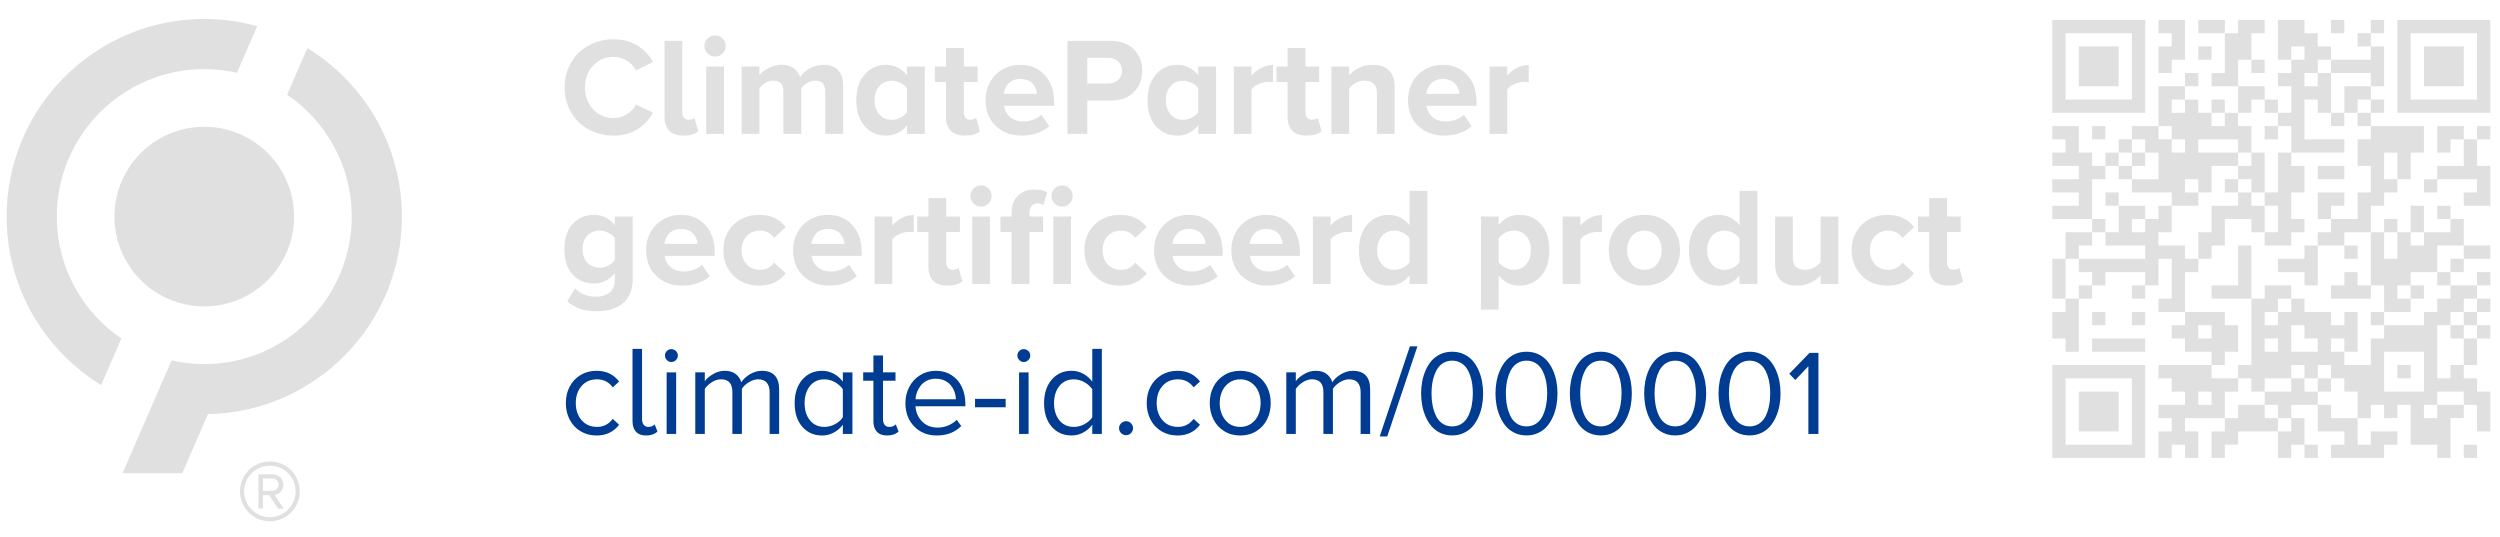
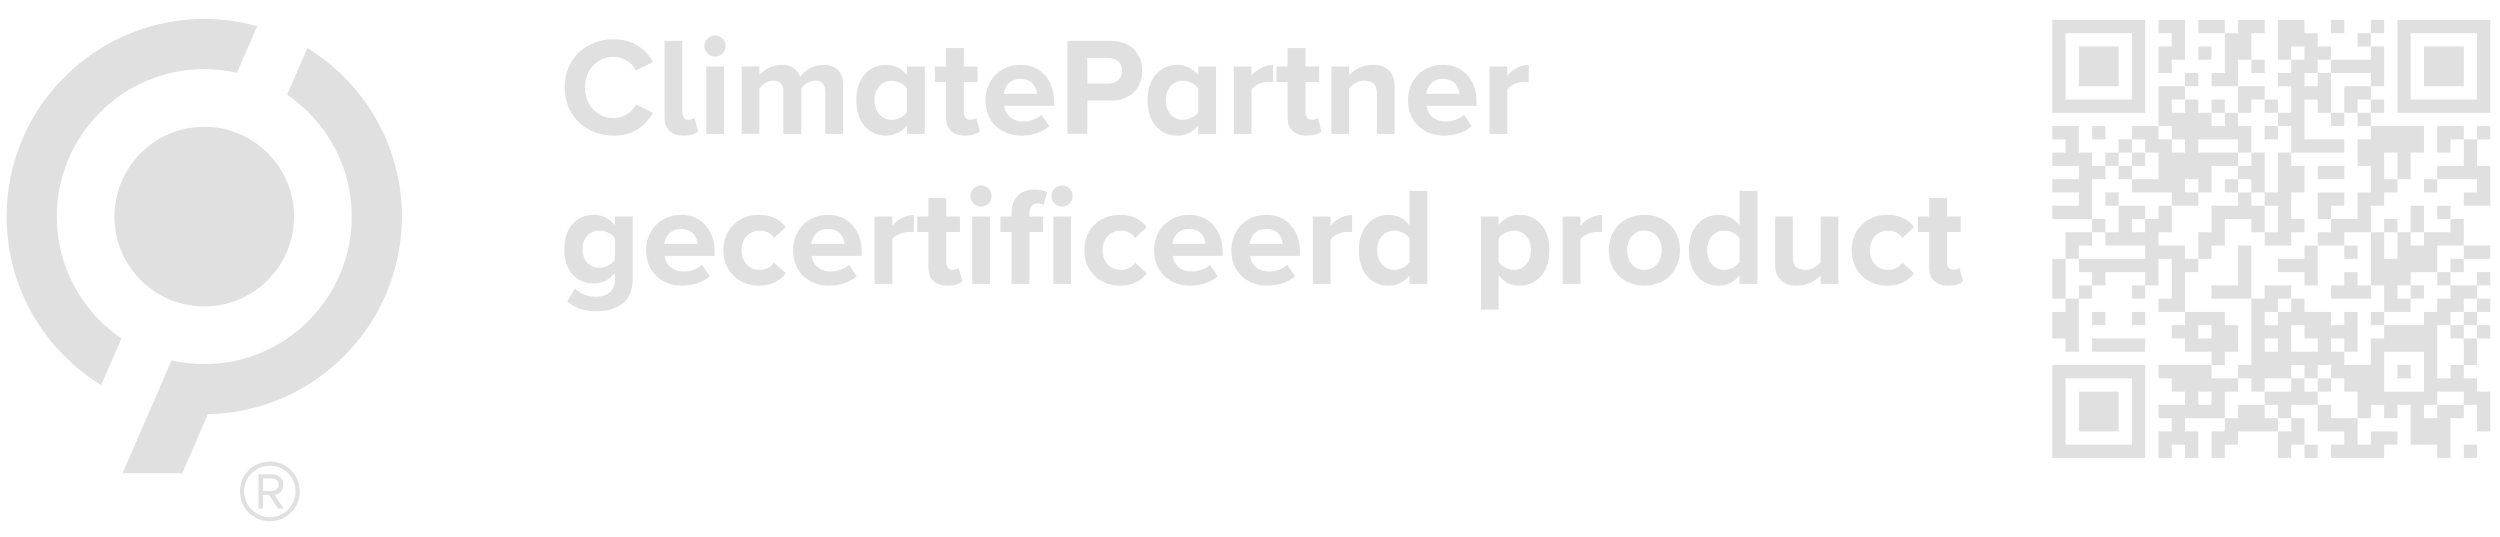
<svg xmlns="http://www.w3.org/2000/svg" version="1.0" id="Ebene_1" x="0px" y="0px" viewBox="0 0 1536 330" style="enable-background:new 0 0 1536 330;" xml:space="preserve">
  <style type="text/css">
	.st0{fill:#E0E0E0;}
	.st1{fill:#003C91;}
</style>
  <g>
    <path class="st0" d="M74.58,207.98c-23.95-16.32-39.69-43.81-39.69-74.91c0-49.97,40.64-90.61,90.61-90.61   c6.9,0,13.61,0.8,20.08,2.27l12.44-28.63c-10.35-2.89-21.26-4.46-32.52-4.46C58.53,11.64,4.06,66.11,4.06,133.07   c0,43.75,23.26,82.16,58.07,103.54L74.58,207.98L74.58,207.98L74.58,207.98z" />
    <path class="st0" d="M180.67,133.07c0,30.47-24.7,55.18-55.17,55.18c-30.47,0-55.18-24.7-55.18-55.18   c0-30.47,24.7-55.17,55.18-55.17C155.96,77.9,180.67,102.6,180.67,133.07L180.67,133.07L180.67,133.07z" />
    <path class="st0" d="M127.75,254.45c65.91-1.21,119.18-55.17,119.18-121.37c0-43.74-23.26-82.16-58.07-103.54l-12.45,28.63   c23.95,16.32,39.7,43.81,39.7,74.91c0,49.97-40.65,90.62-90.61,90.62c-6.9,0-13.6-0.8-20.07-2.27L75.3,290.72h36.69L127.75,254.45   L127.75,254.45L127.75,254.45L127.75,254.45z" />
    <path class="st0" d="M165.82,320.28c10.22,0,18.37-8.23,18.37-18.37c0-10.22-8.14-18.37-18.37-18.37   c-10.14,0-18.37,8.14-18.37,18.37C147.45,312.04,155.68,320.28,165.82,320.28L165.82,320.28L165.82,320.28z M165.82,286.14   c8.75,0,15.77,6.93,15.77,15.77c0,8.66-7.02,15.86-15.77,15.86s-15.85-7.19-15.85-15.86C149.96,293.07,157.07,286.14,165.82,286.14   L165.82,286.14L165.82,286.14z M170.84,312.48h3.47l-5.63-8.4c1.21,0,5.37-1.56,5.37-6.24c0-3.9-3.03-6.41-6.67-6.41h-8.58v21.05   h2.77v-8.32h3.81L170.84,312.48L170.84,312.48z M167.38,293.94c1.99,0,3.81,1.56,3.81,3.9c0,2.17-1.82,3.73-3.81,3.73h-5.8v-7.62   H167.38L167.38,293.94L167.38,293.94z" />
    <path class="st0" d="M401.23,69.25l-10.46-5.06c-1.23,2.46-3.08,4.46-5.57,6.01c-2.48,1.55-5.26,2.32-8.33,2.32   c-4.99,0-9.15-1.79-12.47-5.36c-3.32-3.57-4.98-8.05-4.98-13.44c0-5.39,1.66-9.86,4.98-13.41c3.32-3.56,7.48-5.34,12.47-5.34   c3.07,0,5.84,0.77,8.31,2.32c2.47,1.55,4.33,3.54,5.59,5.96l10.46-5.15c-1.09-1.93-2.33-3.67-3.73-5.23   c-1.4-1.56-3.07-3.03-5.02-4.39c-1.95-1.37-4.26-2.43-6.93-3.2c-2.66-0.77-5.56-1.15-8.68-1.15c-4.13,0-8.04,0.73-11.72,2.18   c-3.68,1.45-6.86,3.45-9.54,6.01c-2.68,2.55-4.8,5.69-6.36,9.4c-1.56,3.71-2.34,7.72-2.34,12.01c0,4.3,0.78,8.3,2.34,12.01   c1.56,3.71,3.68,6.84,6.36,9.4c2.68,2.55,5.86,4.56,9.54,6.01c3.68,1.45,7.59,2.18,11.72,2.18   C387.69,83.32,395.81,78.63,401.23,69.25L401.23,69.25L401.23,69.25z M428.98,80.64l-2.34-8.25c-0.28,0.31-0.77,0.59-1.46,0.84   c-0.7,0.25-1.44,0.38-2.22,0.38c-1.17,0-2.09-0.43-2.76-1.28c-0.67-0.85-1-1.93-1-3.24V25.09H408.3v46.88c0,3.68,1,6.49,2.99,8.43   c1.99,1.94,4.89,2.91,8.69,2.91C424,83.32,427,82.42,428.98,80.64L428.98,80.64L428.98,80.64z M443.95,32.86   c1.27-1.27,1.9-2.8,1.9-4.58c0-1.79-0.64-3.32-1.93-4.6c-1.28-1.28-2.82-1.93-4.6-1.93c-1.76,0-3.29,0.64-4.58,1.93   c-1.3,1.28-1.95,2.82-1.95,4.6c0,1.79,0.65,3.31,1.95,4.58c1.3,1.27,2.82,1.9,4.58,1.9C441.13,34.76,442.68,34.13,443.95,32.86   L443.95,32.86L443.95,32.86z M444.8,82.27v-41.4h-10.88v41.4H444.8L444.8,82.27z M518.01,82.27V52.34c0-4.16-1.06-7.28-3.18-9.38   c-2.12-2.09-5.12-3.14-9-3.14c-2.99,0-5.78,0.75-8.39,2.24c-2.61,1.49-4.56,3.26-5.84,5.29c-0.78-2.4-2.14-4.26-4.08-5.57   c-1.94-1.31-4.4-1.97-7.39-1.97c-2.87,0-5.6,0.7-8.16,2.09c-2.57,1.4-4.37,2.85-5.4,4.35v-5.4h-10.88v41.4h10.88V54.39   c0.92-1.31,2.15-2.45,3.68-3.41c1.54-0.96,3.17-1.44,4.9-1.44c4.1,0,6.15,2.19,6.15,6.57v26.16h11.01V54.31   c0.89-1.28,2.1-2.4,3.62-3.35c1.52-0.95,3.16-1.42,4.92-1.42c2.12,0,3.68,0.59,4.69,1.76c1,1.17,1.51,2.78,1.51,4.81v26.16H518.01   L518.01,82.27z M568.2,82.27v-41.4h-10.97v5.32c-1.62-2.06-3.53-3.64-5.73-4.73c-2.2-1.09-4.55-1.63-7.03-1.63   c-5.39,0-9.79,1.96-13.21,5.88c-3.42,3.92-5.13,9.22-5.13,15.88c0,6.75,1.71,12.06,5.13,15.93c3.42,3.87,7.82,5.8,13.21,5.8   c5.11,0,9.36-2.09,12.77-6.28v5.23H568.2L568.2,82.27z M553.19,72.31c-1.74,0.87-3.54,1.3-5.38,1.3c-3.07,0-5.58-1.12-7.53-3.35   c-1.95-2.23-2.93-5.12-2.93-8.66c0-3.57,0.97-6.46,2.91-8.66c1.94-2.2,4.46-3.31,7.56-3.31c1.84,0,3.63,0.43,5.38,1.3   c1.74,0.87,3.09,2,4.04,3.39v14.61C556.28,70.31,554.94,71.44,553.19,72.31L553.19,72.31L553.19,72.31z M602.06,80.64l-2.3-8.25   c-0.31,0.31-0.82,0.59-1.55,0.84c-0.73,0.25-1.48,0.38-2.26,0.38c-1.17,0-2.09-0.43-2.76-1.28c-0.67-0.85-1-1.93-1-3.24V50.38h8.41   v-9.5h-8.41V29.53h-10.97v11.34h-6.86v9.5h6.86v21.6c0,3.68,1.01,6.49,3.01,8.43c2.01,1.94,4.92,2.91,8.75,2.91   C597.05,83.32,600.08,82.42,602.06,80.64L602.06,80.64L602.06,80.64z M611.75,77.31c4.17,4,9.45,6.01,15.84,6.01   c3.32,0,6.48-0.5,9.48-1.49c3-0.99,5.52-2.42,7.56-4.29l-4.77-7.03c-1.28,1.26-2.96,2.26-5.02,3.01c-2.07,0.75-4.07,1.13-6.03,1.13   c-3.38,0-6.12-0.91-8.22-2.74c-2.11-1.83-3.34-4.12-3.7-6.89h30.76v-2.39c0-6.78-1.91-12.28-5.73-16.49   c-3.82-4.21-8.82-6.32-14.99-6.32c-4.1,0-7.8,0.97-11.09,2.91c-3.29,1.94-5.84,4.56-7.64,7.85c-1.8,3.29-2.7,6.93-2.7,10.92   C605.5,68.04,607.58,73.31,611.75,77.31L611.75,77.31L611.75,77.31z M631.49,49.35c1.34,0.57,2.39,1.33,3.16,2.26   c0.77,0.94,1.35,1.91,1.76,2.93c0.4,1.02,0.63,2.06,0.69,3.12h-20.38c0.14-1.09,0.43-2.15,0.88-3.18c0.45-1.03,1.06-2.01,1.84-2.93   c0.78-0.92,1.82-1.66,3.12-2.22c1.3-0.56,2.76-0.84,4.37-0.84C628.63,48.49,630.15,48.78,631.49,49.35L631.49,49.35L631.49,49.35z    M668.03,82.27V61.8h14.57c3.01,0,5.75-0.48,8.2-1.44c2.46-0.96,4.48-2.28,6.07-3.96c1.59-1.67,2.81-3.61,3.66-5.82   c0.85-2.2,1.28-4.56,1.28-7.07c0-2.54-0.43-4.92-1.28-7.14c-0.85-2.22-2.07-4.16-3.64-5.84c-1.58-1.67-3.6-3-6.07-3.98   c-2.47-0.98-5.21-1.46-8.22-1.46h-26.75v57.17H668.03L668.03,82.27z M687.01,49.16c-1.58,1.45-3.59,2.18-6.05,2.18h-12.93V35.56   h12.93c2.43,0,4.44,0.73,6.03,2.18c1.59,1.45,2.39,3.35,2.39,5.69C689.38,45.8,688.59,47.71,687.01,49.16L687.01,49.16   L687.01,49.16z" />
    <path class="st0" d="M747.15,82.27v-41.4h-10.97v5.32c-1.62-2.06-3.53-3.64-5.74-4.73c-2.2-1.09-4.55-1.63-7.03-1.63   c-5.39,0-9.79,1.96-13.21,5.88c-3.42,3.92-5.13,9.22-5.13,15.88c0,6.75,1.71,12.06,5.13,15.93c3.42,3.87,7.82,5.8,13.21,5.8   c5.11,0,9.36-2.09,12.77-6.28v5.23H747.15L747.15,82.27z M732.15,72.31c-1.75,0.87-3.54,1.3-5.38,1.3c-3.07,0-5.58-1.12-7.53-3.35   c-1.95-2.23-2.93-5.12-2.93-8.66c0-3.57,0.97-6.46,2.91-8.66c1.94-2.2,4.46-3.31,7.55-3.31c1.84,0,3.63,0.43,5.38,1.3   c1.74,0.87,3.09,2,4.04,3.39v14.61C735.24,70.31,733.89,71.44,732.15,72.31L732.15,72.31L732.15,72.31z M768.92,82.27V54.94   c0.89-1.28,2.36-2.38,4.4-3.29c2.04-0.91,3.98-1.36,5.82-1.36c1.25,0,2.26,0.08,3.01,0.25V39.91c-2.48,0-4.93,0.62-7.32,1.86   c-2.4,1.24-4.37,2.83-5.9,4.75v-5.65h-10.88v41.4H768.92L768.92,82.27z M811.95,80.64l-2.3-8.25c-0.31,0.31-0.82,0.59-1.55,0.84   c-0.73,0.25-1.48,0.38-2.26,0.38c-1.17,0-2.09-0.43-2.76-1.28c-0.67-0.85-1-1.93-1-3.24V50.38h8.41v-9.5h-8.41V29.53H791.1v11.34   h-6.86v9.5h6.86v21.6c0,3.68,1,6.49,3.01,8.43c2.01,1.94,4.93,2.91,8.75,2.91C806.94,83.32,809.97,82.42,811.95,80.64L811.95,80.64   L811.95,80.64z M856.86,82.27V53.05c0-4.16-1.14-7.4-3.41-9.73c-2.27-2.33-5.63-3.49-10.07-3.49c-3.12,0-5.94,0.62-8.45,1.86   c-2.51,1.24-4.52,2.77-6.03,4.58v-5.4h-10.88v41.4h10.88V54.39c1.01-1.37,2.33-2.52,3.98-3.45c1.65-0.93,3.46-1.4,5.44-1.4   c2.46,0,4.35,0.6,5.67,1.8c1.32,1.2,1.99,3.17,1.99,5.9v25.03H856.86L856.86,82.27z M871.32,77.31c4.17,4,9.45,6.01,15.84,6.01   c3.32,0,6.48-0.5,9.48-1.49c3-0.99,5.52-2.42,7.55-4.29l-4.77-7.03c-1.28,1.26-2.96,2.26-5.02,3.01c-2.07,0.75-4.07,1.13-6.03,1.13   c-3.38,0-6.12-0.91-8.22-2.74c-2.11-1.83-3.34-4.12-3.7-6.89h30.76v-2.39c0-6.78-1.91-12.28-5.73-16.49   c-3.82-4.21-8.82-6.32-14.98-6.32c-4.1,0-7.8,0.97-11.09,2.91c-3.29,1.94-5.84,4.56-7.64,7.85c-1.8,3.29-2.7,6.93-2.7,10.92   C865.07,68.04,867.15,73.31,871.32,77.31L871.32,77.31L871.32,77.31z M891.06,49.35c1.34,0.57,2.39,1.33,3.16,2.26   c0.77,0.94,1.35,1.91,1.76,2.93c0.4,1.02,0.64,2.06,0.69,3.12h-20.38c0.14-1.09,0.43-2.15,0.88-3.18c0.45-1.03,1.06-2.01,1.84-2.93   c0.78-0.92,1.82-1.66,3.12-2.22c1.3-0.56,2.76-0.84,4.37-0.84C888.2,48.49,889.72,48.78,891.06,49.35L891.06,49.35L891.06,49.35z    M926.05,82.27V54.94c0.89-1.28,2.36-2.38,4.39-3.29c2.04-0.91,3.98-1.36,5.82-1.36c1.26,0,2.26,0.08,3.01,0.25V39.91   c-2.48,0-4.92,0.62-7.32,1.86c-2.4,1.24-4.37,2.83-5.9,4.75v-5.65h-10.88v41.4H926.05L926.05,82.27z" />
    <path class="st0" d="M356.57,189.8c2.85,0.95,6.11,1.42,9.79,1.42c2.2,0,4.3-0.17,6.28-0.5c1.98-0.33,3.98-0.96,5.99-1.88   c2.01-0.92,3.74-2.09,5.19-3.52c1.45-1.42,2.63-3.31,3.54-5.65c0.91-2.34,1.36-5.04,1.36-8.08v-38.55h-10.97v5.32   c-3.4-4.24-7.66-6.36-12.77-6.36c-5.39,0-9.77,1.86-13.16,5.59c-3.39,3.73-5.08,8.9-5.08,15.51c0,6.7,1.7,11.89,5.08,15.57   c3.39,3.68,7.78,5.52,13.16,5.52c5.05,0,9.31-2.18,12.77-6.53v4.23c0,1.95-0.34,3.63-1.02,5.04c-0.68,1.41-1.6,2.49-2.74,3.24   c-1.14,0.75-2.34,1.3-3.6,1.63c-1.26,0.33-2.6,0.5-4.02,0.5c-5.55,0-9.88-1.7-12.98-5.11l-4.86,7.87   C351.04,187.28,353.72,188.85,356.57,189.8L356.57,189.8L356.57,189.8z M373.73,163.14c-1.76,0.89-3.53,1.34-5.32,1.34   c-3.12,0-5.65-1.02-7.58-3.06c-1.93-2.04-2.89-4.81-2.89-8.33c0-3.52,0.96-6.29,2.89-8.33c1.93-2.04,4.45-3.06,7.58-3.06   c1.81,0,3.6,0.44,5.36,1.32c1.76,0.88,3.08,2,3.98,3.37v13.39C376.83,161.13,375.49,162.25,373.73,163.14L373.73,163.14   L373.73,163.14z M403.22,169.48c4.17,4,9.45,6.01,15.84,6.01c3.32,0,6.48-0.5,9.48-1.49c3-0.99,5.52-2.42,7.55-4.29l-4.77-7.03   c-1.28,1.26-2.96,2.26-5.02,3.01c-2.07,0.75-4.08,1.13-6.03,1.13c-3.38,0-6.12-0.91-8.22-2.74c-2.11-1.83-3.34-4.12-3.7-6.89h30.76   v-2.39c0-6.78-1.91-12.28-5.73-16.49c-3.82-4.21-8.82-6.32-14.98-6.32c-4.1,0-7.8,0.97-11.09,2.91c-3.29,1.94-5.84,4.55-7.64,7.85   c-1.8,3.29-2.7,6.93-2.7,10.92C396.96,160.21,399.05,165.48,403.22,169.48L403.22,169.48L403.22,169.48z M422.95,141.52   c1.34,0.57,2.39,1.33,3.16,2.26c0.77,0.93,1.35,1.91,1.76,2.93c0.4,1.02,0.63,2.06,0.69,3.12h-20.38c0.14-1.09,0.43-2.15,0.88-3.18   c0.45-1.03,1.06-2.01,1.84-2.93c0.78-0.92,1.82-1.66,3.12-2.22c1.3-0.56,2.76-0.84,4.37-0.84   C420.09,140.66,421.61,140.95,422.95,141.52L422.95,141.52L422.95,141.52z M450.6,169.36c4.12,4.09,9.37,6.13,15.76,6.13   c3.91,0,7.21-0.71,9.92-2.13c2.71-1.42,4.86-3.24,6.45-5.44l-7.12-6.57c-2.09,2.96-5.01,4.44-8.75,4.44c-3.32,0-6.02-1.12-8.1-3.35   c-2.08-2.23-3.12-5.15-3.12-8.75c0-3.57,1.04-6.46,3.12-8.66c2.08-2.2,4.78-3.31,8.1-3.31c3.79,0,6.71,1.48,8.75,4.44l7.12-6.61   c-1.56-2.2-3.7-4.01-6.4-5.42c-2.71-1.41-6.03-2.11-9.96-2.11c-6.39,0-11.64,2.03-15.76,6.09c-4.12,4.06-6.17,9.26-6.17,15.59   C444.43,160.04,446.49,165.27,450.6,169.36L450.6,169.36L450.6,169.36z M493.51,169.48c4.17,4,9.45,6.01,15.84,6.01   c3.32,0,6.48-0.5,9.48-1.49c3-0.99,5.52-2.42,7.56-4.29l-4.77-7.03c-1.28,1.26-2.96,2.26-5.02,3.01c-2.07,0.75-4.08,1.13-6.03,1.13   c-3.38,0-6.12-0.91-8.22-2.74c-2.11-1.83-3.34-4.12-3.7-6.89h30.76v-2.39c0-6.78-1.91-12.28-5.73-16.49   c-3.82-4.21-8.82-6.32-14.98-6.32c-4.1,0-7.8,0.97-11.09,2.91c-3.29,1.94-5.84,4.55-7.64,7.85c-1.8,3.29-2.7,6.93-2.7,10.92   C487.25,160.21,489.33,165.48,493.51,169.48L493.51,169.48L493.51,169.48z M513.24,141.52c1.34,0.57,2.39,1.33,3.16,2.26   c0.77,0.93,1.35,1.91,1.76,2.93c0.4,1.02,0.63,2.06,0.69,3.12h-20.38c0.14-1.09,0.43-2.15,0.88-3.18c0.45-1.03,1.06-2.01,1.84-2.93   c0.78-0.92,1.82-1.66,3.12-2.22c1.3-0.56,2.76-0.84,4.37-0.84C510.38,140.66,511.9,140.95,513.24,141.52L513.24,141.52   L513.24,141.52z M548.23,174.44v-27.33c0.89-1.28,2.36-2.38,4.39-3.29c2.04-0.91,3.98-1.36,5.82-1.36c1.26,0,2.26,0.08,3.01,0.25   v-10.63c-2.48,0-4.93,0.62-7.33,1.86c-2.4,1.24-4.37,2.82-5.9,4.75v-5.65h-10.88v41.4H548.23L548.23,174.44z M591.26,172.81   l-2.3-8.25c-0.31,0.31-0.82,0.59-1.55,0.84c-0.73,0.25-1.48,0.38-2.26,0.38c-1.17,0-2.09-0.43-2.76-1.28   c-0.67-0.85-1.01-1.93-1.01-3.24v-18.71h8.41v-9.5h-8.41V121.7h-10.97v11.34h-6.86v9.5h6.86v21.6c0,3.68,1.01,6.5,3.01,8.43   c2.01,1.94,4.92,2.91,8.75,2.91C586.25,175.49,589.28,174.59,591.26,172.81L591.26,172.81L591.26,172.81z M607.36,125.03   c1.27-1.27,1.9-2.8,1.9-4.58s-0.64-3.32-1.92-4.61c-1.28-1.28-2.82-1.92-4.6-1.92c-1.76,0-3.29,0.64-4.58,1.92   c-1.3,1.28-1.95,2.82-1.95,4.61s0.65,3.31,1.95,4.58c1.3,1.27,2.83,1.9,4.58,1.9C604.55,126.94,606.09,126.3,607.36,125.03   L607.36,125.03L607.36,125.03z M608.22,174.44v-41.4h-10.88v41.4H608.22L608.22,174.44z M657.13,125.03   c1.27-1.27,1.91-2.8,1.91-4.58c0-1.81-0.64-3.35-1.91-4.63c-1.27-1.27-2.8-1.9-4.58-1.9c-1.76,0-3.29,0.64-4.58,1.92   c-1.3,1.28-1.95,2.82-1.95,4.61s0.65,3.31,1.95,4.58c1.3,1.27,2.83,1.9,4.58,1.9C654.33,126.94,655.86,126.3,657.13,125.03   L657.13,125.03L657.13,125.03z M632.5,174.44v-31.89h8.37v-9.5h-8.37v-2.22c0-1.87,0.46-3.31,1.38-4.33   c0.92-1.02,2.16-1.53,3.72-1.53c1.34,0,2.51,0.35,3.52,1.05l2.26-7.91c-2.09-1.12-4.73-1.68-7.91-1.68   c-4.16,0-7.53,1.29-10.11,3.87c-2.58,2.58-3.87,6.09-3.87,10.53v2.22h-6.82v9.5h6.82v31.89H632.5L632.5,174.44z M658.03,174.44   v-41.4h-10.88v41.4H658.03L658.03,174.44z M672.41,169.36c4.11,4.09,9.37,6.13,15.76,6.13c3.91,0,7.21-0.71,9.92-2.13   c2.71-1.42,4.86-3.24,6.45-5.44l-7.11-6.57c-2.09,2.96-5.01,4.44-8.75,4.44c-3.32,0-6.02-1.12-8.1-3.35   c-2.08-2.23-3.12-5.15-3.12-8.75c0-3.57,1.04-6.46,3.12-8.66c2.08-2.2,4.78-3.31,8.1-3.31c3.79,0,6.71,1.48,8.75,4.44l7.11-6.61   c-1.56-2.2-3.7-4.01-6.4-5.42c-2.71-1.41-6.03-2.11-9.96-2.11c-6.39,0-11.64,2.03-15.76,6.09c-4.12,4.06-6.17,9.26-6.17,15.59   C666.23,160.04,668.29,165.27,672.41,169.36L672.41,169.36L672.41,169.36z M715.31,169.48c4.17,4,9.45,6.01,15.84,6.01   c3.32,0,6.48-0.5,9.48-1.49c3-0.99,5.52-2.42,7.55-4.29l-4.77-7.03c-1.28,1.26-2.96,2.26-5.02,3.01c-2.07,0.75-4.07,1.13-6.03,1.13   c-3.38,0-6.12-0.91-8.22-2.74c-2.11-1.83-3.34-4.12-3.71-6.89h30.76v-2.39c0-6.78-1.91-12.28-5.73-16.49   c-3.82-4.21-8.82-6.32-14.98-6.32c-4.1,0-7.8,0.97-11.09,2.91c-3.29,1.94-5.84,4.55-7.64,7.85c-1.8,3.29-2.7,6.93-2.7,10.92   C709.05,160.21,711.14,165.48,715.31,169.48L715.31,169.48L715.31,169.48z M735.05,141.52c1.34,0.57,2.39,1.33,3.16,2.26   c0.77,0.93,1.35,1.91,1.76,2.93c0.4,1.02,0.63,2.06,0.69,3.12h-20.38c0.14-1.09,0.43-2.15,0.88-3.18c0.45-1.03,1.06-2.01,1.84-2.93   c0.78-0.92,1.82-1.66,3.12-2.22c1.3-0.56,2.75-0.84,4.37-0.84C732.19,140.66,733.71,140.95,735.05,141.52L735.05,141.52   L735.05,141.52z M762.78,169.48c4.17,4,9.45,6.01,15.84,6.01c3.32,0,6.48-0.5,9.48-1.49c3-0.99,5.52-2.42,7.56-4.29l-4.77-7.03   c-1.28,1.26-2.96,2.26-5.02,3.01c-2.07,0.75-4.08,1.13-6.03,1.13c-3.38,0-6.12-0.91-8.22-2.74c-2.11-1.83-3.34-4.12-3.7-6.89h30.76   v-2.39c0-6.78-1.91-12.28-5.73-16.49c-3.82-4.21-8.82-6.32-14.98-6.32c-4.1,0-7.8,0.97-11.09,2.91c-3.29,1.94-5.84,4.55-7.64,7.85   c-1.8,3.29-2.7,6.93-2.7,10.92C756.52,160.21,758.61,165.48,762.78,169.48L762.78,169.48L762.78,169.48z M782.51,141.52   c1.34,0.57,2.39,1.33,3.16,2.26c0.77,0.93,1.35,1.91,1.76,2.93c0.4,1.02,0.63,2.06,0.69,3.12h-20.38c0.14-1.09,0.43-2.15,0.88-3.18   c0.45-1.03,1.06-2.01,1.84-2.93c0.78-0.92,1.82-1.66,3.12-2.22c1.3-0.56,2.76-0.84,4.37-0.84   C779.65,140.66,781.17,140.95,782.51,141.52L782.51,141.52L782.51,141.52z M817.51,174.44v-27.33c0.89-1.28,2.36-2.38,4.39-3.29   c2.04-0.91,3.98-1.36,5.82-1.36c1.26,0,2.26,0.08,3.01,0.25v-10.63c-2.48,0-4.92,0.62-7.33,1.86c-2.4,1.24-4.37,2.82-5.9,4.75   v-5.65h-10.88v41.4H817.51L817.51,174.44z M876.99,174.44v-57.17h-10.97v21.1c-1.62-2.07-3.53-3.64-5.73-4.73   c-2.2-1.09-4.55-1.63-7.03-1.63c-5.39,0-9.79,1.96-13.21,5.88c-3.42,3.92-5.13,9.22-5.13,15.89c0,6.75,1.71,12.06,5.13,15.93   c3.42,3.87,7.82,5.8,13.21,5.8c5.11,0,9.36-2.09,12.77-6.28v5.23H876.99L876.99,174.44z M861.98,164.48   c-1.75,0.87-3.54,1.3-5.38,1.3c-3.07,0-5.58-1.12-7.53-3.35c-1.95-2.23-2.93-5.12-2.93-8.66c0-3.6,0.97-6.51,2.91-8.73   c1.94-2.22,4.46-3.33,7.56-3.33c1.84,0,3.63,0.43,5.38,1.3c1.74,0.87,3.09,1.99,4.04,3.39v14.69   C865.07,162.49,863.72,163.62,861.98,164.48L861.98,164.48L861.98,164.48z M920.77,169.13c3.32,4.24,7.58,6.36,12.77,6.36   c5.44,0,9.86-1.95,13.27-5.84c3.4-3.89,5.11-9.21,5.11-15.97c0-6.75-1.7-12.05-5.11-15.9c-3.4-3.85-7.83-5.78-13.27-5.78   c-5.19,0-9.45,2.09-12.77,6.28v-5.23h-10.88v57.18h10.88V169.13L920.77,169.13L920.77,169.13z M937.68,162.43   c-1.93,2.23-4.45,3.35-7.58,3.35c-1.73,0-3.49-0.45-5.27-1.36c-1.79-0.91-3.14-2.02-4.06-3.33V146.4c0.89-1.31,2.23-2.42,4.02-3.33   c1.79-0.91,3.56-1.36,5.32-1.36c3.12,0,5.65,1.1,7.58,3.31c1.93,2.2,2.89,5.09,2.89,8.66C940.57,157.28,939.61,160.2,937.68,162.43   L937.68,162.43L937.68,162.43z M971,174.44v-27.33c0.89-1.28,2.36-2.38,4.39-3.29c2.04-0.91,3.98-1.36,5.82-1.36   c1.26,0,2.26,0.08,3.01,0.25v-10.63c-2.48,0-4.93,0.62-7.32,1.86c-2.4,1.24-4.37,2.82-5.9,4.75v-5.65h-10.88v41.4H971L971,174.44z    M1019.48,173.75c2.78-1.16,5.09-2.74,6.92-4.73s3.25-4.31,4.27-6.95c1.02-2.64,1.53-5.43,1.53-8.39c0-3.96-0.86-7.57-2.58-10.82   c-1.71-3.25-4.26-5.87-7.63-7.87c-3.38-1.99-7.29-2.99-11.72-2.99c-4.41,0-8.3,1-11.66,2.99c-3.36,2-5.9,4.62-7.62,7.87   c-1.72,3.25-2.57,6.86-2.57,10.82c0,3.99,0.86,7.62,2.57,10.9c1.72,3.28,4.26,5.92,7.62,7.91c3.36,1.99,7.25,2.99,11.66,2.99   C1013.62,175.49,1016.68,174.91,1019.48,173.75L1019.48,173.75L1019.48,173.75z M999.72,153.68c0-3.38,0.94-6.22,2.82-8.52   c1.89-2.3,4.46-3.45,7.73-3.45c3.26,0,5.85,1.15,7.76,3.45c1.91,2.3,2.87,5.14,2.87,8.52c0,3.41-0.96,6.27-2.87,8.6   c-1.91,2.33-4.5,3.49-7.76,3.49c-3.27,0-5.84-1.16-7.73-3.49C1000.66,159.95,999.72,157.09,999.72,153.68L999.72,153.68   L999.72,153.68L999.72,153.68z M1079.75,174.44v-57.17h-10.97v21.1c-1.62-2.07-3.53-3.64-5.73-4.73c-2.21-1.09-4.55-1.63-7.03-1.63   c-5.39,0-9.79,1.96-13.21,5.88c-3.42,3.92-5.13,9.22-5.13,15.89c0,6.75,1.71,12.06,5.13,15.93s7.82,5.8,13.21,5.8   c5.1,0,9.36-2.09,12.76-6.28v5.23H1079.75L1079.75,174.44z M1064.74,164.48c-1.74,0.87-3.53,1.3-5.37,1.3   c-3.07,0-5.59-1.12-7.54-3.35c-1.95-2.23-2.93-5.12-2.93-8.66c0-3.6,0.97-6.51,2.91-8.73c1.94-2.22,4.46-3.33,7.56-3.33   c1.84,0,3.63,0.43,5.37,1.3c1.75,0.87,3.09,1.99,4.04,3.39v14.69C1067.83,162.49,1066.49,163.62,1064.74,164.48L1064.74,164.48   L1064.74,164.48z M1129.48,174.44v-41.4h-10.89v28.04c-1.06,1.34-2.41,2.46-4.06,3.35c-1.64,0.89-3.44,1.34-5.4,1.34   c-2.45,0-4.34-0.59-5.65-1.76c-1.31-1.17-1.96-3.12-1.96-5.86v-25.11h-10.89v29.38c0,4.13,1.13,7.34,3.37,9.63   c2.25,2.29,5.59,3.43,10.03,3.43c3.15,0,5.96-0.59,8.43-1.78c2.47-1.19,4.51-2.68,6.13-4.5v5.23H1129.48L1129.48,174.44z    M1143.86,169.36c4.11,4.09,9.36,6.13,15.75,6.13c3.91,0,7.22-0.71,9.92-2.13c2.71-1.42,4.86-3.24,6.45-5.44l-7.12-6.57   c-2.09,2.96-5,4.44-8.74,4.44c-3.32,0-6.02-1.12-8.1-3.35c-2.08-2.23-3.12-5.15-3.12-8.75c0-3.57,1.04-6.46,3.12-8.66   s4.78-3.31,8.1-3.31c3.79,0,6.71,1.48,8.74,4.44l7.12-6.61c-1.56-2.2-3.7-4.01-6.4-5.42c-2.71-1.41-6.03-2.11-9.97-2.11   c-6.39,0-11.64,2.03-15.75,6.09c-4.12,4.06-6.18,9.26-6.18,15.59C1137.68,160.04,1139.74,165.27,1143.86,169.36L1143.86,169.36   L1143.86,169.36z M1206.12,172.81l-2.3-8.25c-0.31,0.31-0.83,0.59-1.55,0.84c-0.73,0.25-1.48,0.38-2.26,0.38   c-1.18,0-2.1-0.43-2.77-1.28c-0.67-0.85-1-1.93-1-3.24v-18.71h8.41v-9.5h-8.41V121.7h-10.97v11.34h-6.86v9.5h6.86v21.6   c0,3.68,1.01,6.5,3.02,8.43c2.01,1.94,4.92,2.91,8.75,2.91C1201.11,175.49,1204.14,174.59,1206.12,172.81L1206.12,172.81   L1206.12,172.81z" />
-     <path class="st1" d="M350,257.8c1.57,3.02,3.79,5.41,6.67,7.15c2.88,1.75,6.17,2.62,9.87,2.62c5.84,0,10.46-2.19,13.85-6.58   l-3.9-3.64c-2.47,3.29-5.69,4.93-9.64,4.93c-3.98,0-7.15-1.38-9.52-4.13c-2.37-2.75-3.56-6.26-3.56-10.52   c0-4.26,1.19-7.75,3.56-10.48c2.37-2.73,5.55-4.09,9.52-4.09c4,0,7.22,1.64,9.64,4.93l3.9-3.6c-3.39-4.39-8.01-6.58-13.85-6.58   c-3.7,0-6.99,0.87-9.87,2.62c-2.88,1.75-5.11,4.12-6.67,7.11c-1.57,3-2.35,6.36-2.35,10.08C347.64,251.39,348.43,254.77,350,257.8   L350,257.8L350,257.8z M403.95,265.12l-1.72-4.4c-0.92,1.05-2.22,1.57-3.9,1.57c-1.25,0-2.21-0.44-2.87-1.32   c-0.66-0.88-0.99-2.06-0.99-3.54v-43.08h-5.85v44.34c0,2.83,0.71,5.02,2.12,6.56c1.42,1.54,3.5,2.31,6.26,2.31   C399.92,267.57,402.25,266.76,403.95,265.12L403.95,265.12L403.95,265.12z M415.28,221.24c0.79-0.79,1.19-1.73,1.19-2.83   c0-1.07-0.4-1.99-1.19-2.75c-0.79-0.77-1.73-1.15-2.83-1.15c-1.07,0-1.99,0.38-2.75,1.15c-0.76,0.76-1.15,1.68-1.15,2.75   c0,1.1,0.39,2.04,1.17,2.83c0.78,0.79,1.69,1.19,2.73,1.19C413.54,222.43,414.49,222.03,415.28,221.24L415.28,221.24L415.28,221.24   z M415.43,266.61v-37.83h-5.85v37.83H415.43L415.43,266.61z M478.7,266.61v-27.35c0-3.8-0.89-6.66-2.68-8.57   c-1.79-1.91-4.41-2.87-7.88-2.87c-2.58,0-5.05,0.71-7.42,2.14c-2.37,1.43-4.13,3.07-5.28,4.93c-0.59-2.09-1.74-3.79-3.46-5.11   c-1.72-1.31-3.96-1.97-6.71-1.97c-2.52,0-4.96,0.71-7.31,2.12c-2.35,1.42-3.99,2.85-4.93,4.3v-5.47h-5.85v37.83h5.85v-27.66   c1.07-1.61,2.54-2.99,4.4-4.15c1.86-1.16,3.71-1.74,5.55-1.74c4.67,0,7,2.61,7,7.84v25.71h5.85v-27.73   c1.02-1.58,2.48-2.95,4.38-4.09c1.9-1.15,3.78-1.72,5.64-1.72c2.35,0,4.1,0.69,5.26,2.07c1.16,1.38,1.74,3.3,1.74,5.78v25.71H478.7   L478.7,266.61z M523.73,266.61v-37.83h-5.89v5.7c-1.56-2.09-3.44-3.72-5.64-4.9c-2.21-1.17-4.57-1.76-7.1-1.76   c-5,0-9.06,1.82-12.18,5.45c-3.12,3.63-4.69,8.45-4.69,14.44c0,6.07,1.56,10.9,4.69,14.48c3.12,3.58,7.19,5.37,12.18,5.37   c2.58,0,4.97-0.6,7.19-1.8c2.22-1.2,4.07-2.79,5.55-4.78v5.62H523.73L523.73,266.61z M513.08,260.59c-2.1,1.14-4.3,1.7-6.6,1.7   c-3.72,0-6.68-1.36-8.86-4.07c-2.18-2.72-3.27-6.22-3.27-10.5c0-4.29,1.09-7.8,3.27-10.54c2.18-2.74,5.13-4.11,8.86-4.11   c2.27,0,4.46,0.59,6.56,1.78c2.1,1.19,3.7,2.63,4.8,4.34v17.18C516.77,258.05,515.18,259.45,513.08,260.59L513.08,260.59   L513.08,260.59z M552.08,265.12l-1.72-4.4c-0.92,1.05-2.26,1.57-4.02,1.57c-1.25,0-2.2-0.44-2.85-1.32   c-0.65-0.88-0.98-2.06-0.98-3.54v-23.49h7.69v-5.16h-7.69v-10.37h-5.89v10.37h-6.27v5.16h6.27v24.75c0,2.83,0.71,5.02,2.12,6.56   c1.42,1.54,3.5,2.31,6.26,2.31C548.01,267.57,550.37,266.76,552.08,265.12L552.08,265.12L552.08,265.12z M561.7,262.02   c3.61,3.7,8.23,5.55,13.87,5.55c6.15,0,11.16-1.94,15.03-5.81l-2.79-3.83c-1.48,1.51-3.25,2.68-5.32,3.52   c-2.07,0.84-4.19,1.26-6.39,1.26c-3.93,0-7.12-1.26-9.58-3.77c-2.46-2.51-3.81-5.62-4.04-9.31h30.64v-1.49   c0-3.83-0.71-7.26-2.12-10.31c-1.42-3.05-3.51-5.48-6.29-7.29c-2.78-1.81-6.03-2.72-9.76-2.72c-3.55,0-6.75,0.89-9.6,2.66   c-2.86,1.77-5.08,4.17-6.68,7.19c-1.59,3.02-2.39,6.34-2.39,9.97C556.29,253.53,558.09,258.33,561.7,262.02L561.7,262.02   L561.7,262.02z M580.43,233.85c1.63,0.78,2.93,1.8,3.9,3.06c0.97,1.26,1.7,2.61,2.2,4.04c0.5,1.43,0.76,2.88,0.78,4.36h-24.83   c0.08-1.51,0.39-2.98,0.96-4.44c0.56-1.45,1.33-2.8,2.31-4.04c0.98-1.24,2.26-2.24,3.84-3c1.58-0.76,3.34-1.15,5.28-1.15   C576.94,232.68,578.79,233.07,580.43,233.85L580.43,233.85L580.43,233.85z M617.88,250.24v-5.17h-18.82v5.17H617.88L617.88,250.24z    M631.8,221.24c0.79-0.79,1.19-1.73,1.19-2.83c0-1.07-0.4-1.99-1.19-2.75c-0.79-0.77-1.74-1.15-2.83-1.15   c-1.07,0-1.99,0.38-2.75,1.15c-0.76,0.76-1.15,1.68-1.15,2.75c0,1.1,0.39,2.04,1.17,2.83c0.78,0.79,1.69,1.19,2.73,1.19   C630.07,222.43,631.01,222.03,631.8,221.24L631.8,221.24L631.8,221.24z M631.96,266.61v-37.83h-5.85v37.83H631.96L631.96,266.61z    M676.98,266.61v-52.26h-5.89v20.12c-1.56-2.09-3.44-3.72-5.64-4.9c-2.21-1.17-4.57-1.76-7.1-1.76c-5,0-9.06,1.82-12.18,5.45   c-3.12,3.63-4.69,8.45-4.69,14.44c0,6.07,1.56,10.9,4.69,14.48c3.12,3.58,7.18,5.37,12.18,5.37c2.58,0,4.97-0.6,7.19-1.8   c2.22-1.2,4.07-2.79,5.55-4.78v5.62H676.98L676.98,266.61z M666.33,260.59c-2.1,1.14-4.3,1.7-6.6,1.7c-3.72,0-6.68-1.36-8.86-4.07   c-2.18-2.72-3.27-6.22-3.27-10.5c0-4.29,1.09-7.8,3.27-10.54c2.18-2.74,5.13-4.11,8.86-4.11c2.27,0,4.46,0.59,6.56,1.78   c2.1,1.19,3.7,2.63,4.8,4.34v17.18C670.02,258.05,668.43,259.45,666.33,260.59L666.33,260.59L666.33,260.59z M691.86,267.38   c1.17,0,2.18-0.42,3.02-1.26c0.84-0.84,1.26-1.85,1.26-3.02s-0.42-2.19-1.26-3.04c-0.84-0.85-1.85-1.28-3.02-1.28   c-1.17,0-2.19,0.43-3.04,1.28c-0.86,0.86-1.28,1.87-1.28,3.04s0.43,2.18,1.28,3.02C689.68,266.96,690.69,267.38,691.86,267.38   L691.86,267.38L691.86,267.38z M706.88,257.8c1.57,3.02,3.79,5.41,6.68,7.15c2.88,1.75,6.17,2.62,9.87,2.62   c5.84,0,10.46-2.19,13.85-6.58l-3.9-3.64c-2.47,3.29-5.69,4.93-9.64,4.93c-3.98,0-7.15-1.38-9.52-4.13   c-2.37-2.75-3.56-6.26-3.56-10.52c0-4.26,1.19-7.75,3.56-10.48c2.37-2.73,5.55-4.09,9.52-4.09c4,0,7.22,1.64,9.64,4.93l3.9-3.6   c-3.39-4.39-8.01-6.58-13.85-6.58c-3.7,0-6.99,0.87-9.87,2.62c-2.88,1.75-5.11,4.12-6.68,7.11c-1.57,3-2.35,6.36-2.35,10.08   C704.53,251.39,705.31,254.77,706.88,257.8L706.88,257.8L706.88,257.8z M778.49,257.66c1.49-3.01,2.24-6.35,2.24-10.02   c0-3.67-0.75-7-2.24-9.99c-1.49-2.98-3.67-5.37-6.54-7.15c-2.87-1.79-6.18-2.68-9.93-2.68c-3.75,0-7.06,0.89-9.93,2.68   c-2.87,1.79-5.06,4.17-6.56,7.15c-1.51,2.98-2.26,6.31-2.26,9.99c0,3.67,0.75,7.01,2.26,10.02c1.5,3.01,3.69,5.41,6.56,7.21   c2.87,1.8,6.18,2.7,9.93,2.7c3.75,0,7.06-0.9,9.93-2.7C774.82,263.08,777,260.67,778.49,257.66L778.49,257.66L778.49,257.66z    M752.8,258.03c-2.27-2.84-3.4-6.31-3.4-10.39c0-2.6,0.48-4.99,1.43-7.17c0.96-2.18,2.41-3.96,4.36-5.34   c1.95-1.38,4.23-2.07,6.83-2.07c2.6,0,4.86,0.69,6.79,2.07c1.93,1.38,3.36,3.15,4.3,5.32c0.94,2.17,1.41,4.57,1.41,7.19   c0,2.65-0.47,5.07-1.41,7.25c-0.94,2.18-2.38,3.96-4.3,5.34c-1.93,1.38-4.19,2.07-6.79,2.07   C758.15,262.29,755.07,260.87,752.8,258.03L752.8,258.03L752.8,258.03z M841.82,266.61v-27.35c0-3.8-0.89-6.66-2.68-8.57   c-1.79-1.91-4.41-2.87-7.88-2.87c-2.58,0-5.05,0.71-7.42,2.14c-2.37,1.43-4.13,3.07-5.28,4.93c-0.59-2.09-1.74-3.79-3.46-5.11   c-1.72-1.31-3.96-1.97-6.71-1.97c-2.53,0-4.96,0.71-7.31,2.12c-2.35,1.42-3.99,2.85-4.93,4.3v-5.47h-5.85v37.83h5.85v-27.66   c1.07-1.61,2.54-2.99,4.4-4.15c1.86-1.16,3.71-1.74,5.55-1.74c4.67,0,7,2.61,7,7.84v25.71h5.85v-27.73   c1.02-1.58,2.48-2.95,4.38-4.09c1.9-1.15,3.78-1.72,5.64-1.72c2.35,0,4.1,0.69,5.26,2.07c1.16,1.38,1.74,3.3,1.74,5.78v25.71   H841.82L841.82,266.61z M852.31,268.18l18.55-55.39h-4.63l-18.55,55.39H852.31L852.31,268.18z" />
-     <path class="st1" d="M873.8,249.08c0.44,2.38,1.15,4.7,2.13,6.96c0.98,2.26,2.2,4.23,3.64,5.91s3.25,3.03,5.41,4.05   c2.16,1.02,4.57,1.53,7.22,1.53c2.62,0,5.02-0.51,7.18-1.53c2.16-1.02,3.97-2.37,5.41-4.05c1.45-1.68,2.66-3.64,3.65-5.89   c0.98-2.25,1.7-4.57,2.13-6.96c0.44-2.39,0.66-4.84,0.66-7.34c0-2.5-0.22-4.95-0.66-7.35c-0.44-2.39-1.15-4.71-2.13-6.94   c-0.98-2.24-2.2-4.19-3.65-5.85c-1.45-1.66-3.25-3-5.41-4.01c-2.16-1.01-4.56-1.51-7.18-1.51c-2.65,0-5.05,0.5-7.22,1.51   c-2.16,1.01-3.97,2.35-5.41,4.01c-1.45,1.67-2.66,3.62-3.64,5.85c-0.98,2.24-1.7,4.54-2.13,6.93c-0.44,2.38-0.66,4.84-0.66,7.36   C873.15,244.26,873.36,246.7,873.8,249.08L873.8,249.08L873.8,249.08z M904.22,249.13c-0.45,2.3-1.15,4.43-2.1,6.42   c-0.95,1.98-2.27,3.55-3.97,4.7c-1.7,1.15-3.68,1.73-5.94,1.73c-2.26,0-4.24-0.58-5.94-1.73c-1.7-1.15-3.03-2.72-3.97-4.7   c-0.95-1.98-1.65-4.12-2.1-6.42c-0.45-2.3-0.67-4.76-0.67-7.38c0-2.07,0.13-4.03,0.4-5.91c0.27-1.87,0.72-3.69,1.35-5.45   c0.63-1.76,1.42-3.29,2.37-4.57c0.95-1.29,2.16-2.32,3.63-3.08c1.47-0.77,3.12-1.15,4.94-1.15c1.82,0,3.47,0.38,4.94,1.15   c1.47,0.76,2.68,1.79,3.63,3.08c0.95,1.29,1.74,2.81,2.37,4.57c0.63,1.76,1.08,3.58,1.35,5.45c0.27,1.87,0.4,3.84,0.4,5.91   C904.9,244.38,904.67,246.84,904.22,249.13L904.22,249.13L904.22,249.13z M919.48,249.08c0.44,2.38,1.15,4.7,2.13,6.96   c0.98,2.26,2.2,4.23,3.65,5.91c1.45,1.68,3.25,3.03,5.41,4.05c2.16,1.02,4.57,1.53,7.22,1.53c2.62,0,5.02-0.51,7.18-1.53   c2.16-1.02,3.97-2.37,5.41-4.05c1.45-1.68,2.66-3.64,3.65-5.89c0.98-2.25,1.7-4.57,2.13-6.96c0.44-2.39,0.66-4.84,0.66-7.34   c0-2.5-0.22-4.95-0.66-7.35c-0.44-2.39-1.15-4.71-2.13-6.94c-0.98-2.24-2.2-4.19-3.65-5.85c-1.45-1.66-3.25-3-5.41-4.01   c-2.16-1.01-4.56-1.51-7.18-1.51c-2.65,0-5.06,0.5-7.22,1.51c-2.16,1.01-3.97,2.35-5.41,4.01c-1.45,1.67-2.66,3.62-3.65,5.85   c-0.98,2.24-1.7,4.54-2.13,6.93c-0.44,2.38-0.66,4.84-0.66,7.36C918.82,244.26,919.04,246.7,919.48,249.08L919.48,249.08   L919.48,249.08z M949.9,249.13c-0.45,2.3-1.15,4.43-2.1,6.42c-0.95,1.98-2.27,3.55-3.97,4.7c-1.7,1.15-3.68,1.73-5.94,1.73   c-2.26,0-4.24-0.58-5.94-1.73c-1.7-1.15-3.03-2.72-3.97-4.7c-0.95-1.98-1.65-4.12-2.1-6.42c-0.45-2.3-0.67-4.76-0.67-7.38   c0-2.07,0.13-4.03,0.4-5.91c0.27-1.87,0.72-3.69,1.35-5.45c0.63-1.76,1.42-3.29,2.37-4.57c0.95-1.29,2.16-2.32,3.63-3.08   c1.47-0.77,3.12-1.15,4.94-1.15s3.47,0.38,4.94,1.15c1.47,0.76,2.68,1.79,3.63,3.08c0.95,1.29,1.74,2.81,2.37,4.57   c0.63,1.76,1.08,3.58,1.35,5.45c0.27,1.87,0.4,3.84,0.4,5.91C950.58,244.38,950.35,246.84,949.9,249.13L949.9,249.13L949.9,249.13z    M965.16,249.08c0.44,2.38,1.15,4.7,2.13,6.96c0.98,2.26,2.2,4.23,3.65,5.91c1.45,1.68,3.25,3.03,5.41,4.05   c2.16,1.02,4.57,1.53,7.22,1.53c2.62,0,5.02-0.51,7.18-1.53c2.16-1.02,3.97-2.37,5.41-4.05c1.45-1.68,2.66-3.64,3.64-5.89   c0.99-2.25,1.7-4.57,2.14-6.96c0.43-2.39,0.65-4.84,0.65-7.34c0-2.5-0.22-4.95-0.65-7.35c-0.44-2.39-1.15-4.71-2.14-6.94   c-0.98-2.24-2.2-4.19-3.64-5.85c-1.45-1.66-3.25-3-5.41-4.01c-2.16-1.01-4.56-1.51-7.18-1.51c-2.65,0-5.06,0.5-7.22,1.51   c-2.16,1.01-3.97,2.35-5.41,4.01c-1.45,1.67-2.66,3.62-3.65,5.85c-0.98,2.24-1.7,4.54-2.13,6.93c-0.44,2.38-0.66,4.84-0.66,7.36   C964.5,244.26,964.72,246.7,965.16,249.08L965.16,249.08L965.16,249.08z M995.58,249.13c-0.45,2.3-1.15,4.43-2.1,6.42   c-0.95,1.98-2.27,3.55-3.97,4.7c-1.7,1.15-3.68,1.73-5.94,1.73s-4.24-0.58-5.94-1.73c-1.7-1.15-3.03-2.72-3.97-4.7   c-0.95-1.98-1.65-4.12-2.1-6.42c-0.45-2.3-0.67-4.76-0.67-7.38c0-2.07,0.13-4.03,0.4-5.91c0.27-1.87,0.72-3.69,1.35-5.45   c0.63-1.76,1.42-3.29,2.37-4.57c0.95-1.29,2.16-2.32,3.63-3.08c1.47-0.77,3.12-1.15,4.94-1.15c1.82,0,3.47,0.38,4.94,1.15   c1.47,0.76,2.68,1.79,3.63,3.08c0.95,1.29,1.74,2.81,2.37,4.57c0.63,1.76,1.08,3.58,1.35,5.45c0.27,1.87,0.4,3.84,0.4,5.91   C996.25,244.38,996.03,246.84,995.58,249.13L995.58,249.13L995.58,249.13z M1010.84,249.08c0.44,2.38,1.15,4.7,2.13,6.96   c0.99,2.26,2.2,4.23,3.65,5.91c1.44,1.68,3.25,3.03,5.41,4.05c2.17,1.02,4.57,1.53,7.22,1.53c2.63,0,5.02-0.51,7.18-1.53   c2.16-1.02,3.97-2.37,5.42-4.05c1.44-1.68,2.66-3.64,3.64-5.89c0.99-2.25,1.7-4.57,2.13-6.96c0.44-2.39,0.66-4.84,0.66-7.34   c0-2.5-0.22-4.95-0.66-7.35c-0.43-2.39-1.14-4.71-2.13-6.94c-0.98-2.24-2.2-4.19-3.64-5.85c-1.45-1.66-3.26-3-5.42-4.01   c-2.16-1.01-4.55-1.51-7.18-1.51c-2.65,0-5.05,0.5-7.22,1.51c-2.16,1.01-3.97,2.35-5.41,4.01c-1.45,1.67-2.66,3.62-3.65,5.85   c-0.98,2.24-1.69,4.54-2.13,6.93c-0.44,2.38-0.66,4.84-0.66,7.36C1010.18,244.26,1010.4,246.7,1010.84,249.08L1010.84,249.08   L1010.84,249.08z M1041.26,249.13c-0.45,2.3-1.15,4.43-2.09,6.42c-0.95,1.98-2.28,3.55-3.98,4.7c-1.7,1.15-3.68,1.73-5.94,1.73   s-4.24-0.58-5.94-1.73c-1.7-1.15-3.03-2.72-3.98-4.7c-0.94-1.98-1.64-4.12-2.09-6.42c-0.45-2.3-0.68-4.76-0.68-7.38   c0-2.07,0.14-4.03,0.41-5.91c0.26-1.87,0.71-3.69,1.34-5.45c0.64-1.76,1.43-3.29,2.37-4.57c0.95-1.29,2.16-2.32,3.63-3.08   c1.47-0.77,3.12-1.15,4.94-1.15c1.82,0,3.47,0.38,4.94,1.15c1.47,0.76,2.68,1.79,3.63,3.08c0.95,1.29,1.73,2.81,2.37,4.57   c0.63,1.76,1.08,3.58,1.35,5.45c0.26,1.87,0.4,3.84,0.4,5.91C1041.94,244.38,1041.71,246.84,1041.26,249.13L1041.26,249.13   L1041.26,249.13z M1056.52,249.08c0.44,2.38,1.15,4.7,2.13,6.96c0.99,2.26,2.2,4.23,3.65,5.91c1.44,1.68,3.25,3.03,5.41,4.05   c2.16,1.02,4.57,1.53,7.22,1.53c2.62,0,5.02-0.51,7.18-1.53c2.16-1.02,3.97-2.37,5.41-4.05c1.45-1.68,2.67-3.64,3.65-5.89   c0.98-2.25,1.69-4.57,2.13-6.96c0.44-2.39,0.66-4.84,0.66-7.34c0-2.5-0.22-4.95-0.66-7.35c-0.44-2.39-1.15-4.71-2.13-6.94   c-0.98-2.24-2.2-4.19-3.65-5.85c-1.44-1.66-3.25-3-5.41-4.01c-2.16-1.01-4.56-1.51-7.18-1.51c-2.65,0-5.06,0.5-7.22,1.51   c-2.16,1.01-3.97,2.35-5.41,4.01c-1.45,1.67-2.66,3.62-3.65,5.85c-0.98,2.24-1.69,4.54-2.13,6.93s-0.66,4.84-0.66,7.36   C1055.86,244.26,1056.08,246.7,1056.52,249.08L1056.52,249.08L1056.52,249.08z M1086.94,249.13c-0.45,2.3-1.15,4.43-2.1,6.42   c-0.94,1.98-2.27,3.55-3.97,4.7s-3.68,1.73-5.94,1.73c-2.26,0-4.24-0.58-5.94-1.73c-1.71-1.15-3.03-2.72-3.98-4.7   c-0.94-1.98-1.64-4.12-2.09-6.42c-0.45-2.3-0.68-4.76-0.68-7.38c0-2.07,0.14-4.03,0.4-5.91c0.27-1.87,0.72-3.69,1.35-5.45   c0.63-1.76,1.42-3.29,2.37-4.57c0.95-1.29,2.16-2.32,3.63-3.08c1.47-0.77,3.12-1.15,4.94-1.15s3.47,0.38,4.94,1.15   c1.47,0.76,2.68,1.79,3.63,3.08c0.94,1.29,1.73,2.81,2.36,4.57c0.64,1.76,1.09,3.58,1.35,5.45c0.27,1.87,0.4,3.84,0.4,5.91   C1087.61,244.38,1087.39,246.84,1086.94,249.13L1086.94,249.13L1086.94,249.13z M1117.25,266.61v-49.8h-5.47l-12.46,12.83   l3.72,3.83l8.02-8.46v41.59H1117.25L1117.25,266.61z" />
    <path class="st0" d="M1260.92,12.22v8.16h8.15v-8.16H1260.92L1260.92,12.22z M1269.07,12.22v8.16h8.16v-8.16H1269.07L1269.07,12.22   z M1277.23,12.22v8.16h8.16v-8.16H1277.23L1277.23,12.22z M1285.39,12.22v8.16h8.15v-8.16H1285.39L1285.39,12.22z M1293.54,12.22   v8.16h8.15v-8.16H1293.54L1293.54,12.22z M1301.69,12.22v8.16h8.16v-8.16H1301.69L1301.69,12.22z M1309.85,12.22v8.16h8.16v-8.16   H1309.85L1309.85,12.22z M1326.17,12.22v8.16h8.15v-8.16H1326.17L1326.17,12.22z M1334.32,12.22v8.16h8.15v-8.16H1334.32   L1334.32,12.22z M1350.62,12.22v8.16h8.15v-8.16H1350.62L1350.62,12.22z M1358.78,12.22v8.16h8.16v-8.16H1358.78L1358.78,12.22z    M1375.1,12.22v8.16h8.16v-8.16H1375.1L1375.1,12.22z M1383.26,12.22v8.16h8.15v-8.16H1383.26L1383.26,12.22z M1399.56,12.22v8.16   h8.16v-8.16H1399.56L1399.56,12.22z M1407.72,12.22v8.16h8.16v-8.16H1407.72L1407.72,12.22z M1432.19,12.22v8.16h8.16v-8.16   H1432.19L1432.19,12.22z M1456.65,12.22v8.16h8.16v-8.16H1456.65L1456.65,12.22z M1472.97,12.22v8.16h8.16v-8.16H1472.97   L1472.97,12.22z M1481.12,12.22v8.16h8.15v-8.16H1481.12L1481.12,12.22z M1489.28,12.22v8.16h8.16v-8.16H1489.28L1489.28,12.22z    M1497.44,12.22v8.16h8.15v-8.16H1497.44L1497.44,12.22z M1505.59,12.22v8.16h8.16v-8.16H1505.59L1505.59,12.22z M1513.75,12.22   v8.16h8.15v-8.16H1513.75L1513.75,12.22z M1521.9,12.22v8.16h8.16v-8.16H1521.9L1521.9,12.22z M1260.92,20.38v8.16h8.15v-8.16   H1260.92L1260.92,20.38z M1309.85,20.38v8.16h8.16v-8.16H1309.85L1309.85,20.38z M1334.32,20.38v8.16h8.15v-8.16H1334.32   L1334.32,20.38z M1366.94,20.38v8.16h8.16v-8.16H1366.94L1366.94,20.38z M1375.1,20.38v8.16h8.16v-8.16H1375.1L1375.1,20.38z    M1399.56,20.38v8.16h8.16v-8.16H1399.56L1399.56,20.38z M1407.72,20.38v8.16h8.16v-8.16H1407.72L1407.72,20.38z M1415.88,20.38   v8.16h8.15v-8.16H1415.88L1415.88,20.38z M1448.51,20.38v8.16h8.14v-8.16H1448.51L1448.51,20.38z M1472.97,20.38v8.16h8.16v-8.16   H1472.97L1472.97,20.38z M1521.9,20.38v8.16h8.16v-8.16H1521.9L1521.9,20.38z M1260.92,28.53v8.16h8.15v-8.16H1260.92   L1260.92,28.53z M1277.23,28.53v8.16h8.16v-8.16H1277.23L1277.23,28.53z M1285.39,28.53v8.16h8.15v-8.16H1285.39L1285.39,28.53z    M1293.54,28.53v8.16h8.15v-8.16H1293.54L1293.54,28.53z M1309.85,28.53v8.16h8.16v-8.16H1309.85L1309.85,28.53z M1326.17,28.53   v8.16h8.15v-8.16H1326.17L1326.17,28.53z M1334.32,28.53v8.16h8.15v-8.16H1334.32L1334.32,28.53z M1350.62,28.53v8.16h8.15v-8.16   H1350.62L1350.62,28.53z M1366.94,28.53v8.16h8.16v-8.16H1366.94L1366.94,28.53z M1375.1,28.53v8.16h8.16v-8.16H1375.1   L1375.1,28.53z M1399.56,28.53v8.16h8.16v-8.16H1399.56L1399.56,28.53z M1415.88,28.53v8.16h8.15v-8.16H1415.88L1415.88,28.53z    M1424.03,28.53v8.16h8.16v-8.16H1424.03L1424.03,28.53z M1456.65,28.53v8.16h8.16v-8.16H1456.65L1456.65,28.53z M1472.97,28.53   v8.16h8.16v-8.16H1472.97L1472.97,28.53z M1489.28,28.53v8.16h8.16v-8.16H1489.28L1489.28,28.53z M1497.44,28.53v8.16h8.15v-8.16   H1497.44L1497.44,28.53z M1505.59,28.53v8.16h8.16v-8.16H1505.59L1505.59,28.53z M1521.9,28.53v8.16h8.16v-8.16H1521.9   L1521.9,28.53z M1260.92,36.69v8.15h8.15v-8.15H1260.92L1260.92,36.69z M1277.23,36.69v8.15h8.16v-8.15H1277.23L1277.23,36.69z    M1285.39,36.69v8.15h8.15v-8.15H1285.39L1285.39,36.69z M1293.54,36.69v8.15h8.15v-8.15H1293.54L1293.54,36.69z M1309.85,36.69   v8.15h8.16v-8.15H1309.85L1309.85,36.69z M1326.17,36.69v8.15h8.15v-8.15H1326.17L1326.17,36.69z M1366.94,36.69v8.15h8.16v-8.15   H1366.94L1366.94,36.69z M1383.26,36.69v8.15h8.15v-8.15H1383.26L1383.26,36.69z M1407.72,36.69v8.15h8.16v-8.15H1407.72   L1407.72,36.69z M1415.88,36.69v8.15h8.15v-8.15H1415.88L1415.88,36.69z M1432.19,36.69v8.15h8.16v-8.15H1432.19L1432.19,36.69z    M1440.35,36.69v8.15h8.16v-8.15H1440.35L1440.35,36.69z M1448.51,36.69v8.15h8.14v-8.15H1448.51L1448.51,36.69z M1456.65,36.69   v8.15h8.16v-8.15H1456.65L1456.65,36.69z M1472.97,36.69v8.15h8.16v-8.15H1472.97L1472.97,36.69z M1489.28,36.69v8.15h8.16v-8.15   H1489.28L1489.28,36.69z M1497.44,36.69v8.15h8.15v-8.15H1497.44L1497.44,36.69z M1505.59,36.69v8.15h8.16v-8.15H1505.59   L1505.59,36.69z M1521.9,36.69v8.15h8.16v-8.15H1521.9L1521.9,36.69z M1260.92,44.84V53h8.15v-8.16H1260.92L1260.92,44.84z    M1277.23,44.84V53h8.16v-8.16H1277.23L1277.23,44.84z M1285.39,44.84V53h8.15v-8.16H1285.39L1285.39,44.84z M1293.54,44.84V53   h8.15v-8.16H1293.54L1293.54,44.84z M1309.85,44.84V53h8.16v-8.16H1309.85L1309.85,44.84z M1342.47,44.84V53h8.16v-8.16H1342.47   L1342.47,44.84z M1358.78,44.84V53h8.16v-8.16H1358.78L1358.78,44.84z M1366.94,44.84V53h8.16v-8.16H1366.94L1366.94,44.84z    M1399.56,44.84V53h8.16v-8.16H1399.56L1399.56,44.84z M1407.72,44.84V53h8.16v-8.16H1407.72L1407.72,44.84z M1424.03,44.84V53   h8.16v-8.16H1424.03L1424.03,44.84z M1456.65,44.84V53h8.16v-8.16H1456.65L1456.65,44.84z M1472.97,44.84V53h8.16v-8.16H1472.97   L1472.97,44.84z M1489.28,44.84V53h8.16v-8.16H1489.28L1489.28,44.84z M1497.44,44.84V53h8.15v-8.16H1497.44L1497.44,44.84z    M1505.59,44.84V53h8.16v-8.16H1505.59L1505.59,44.84z M1521.9,44.84V53h8.16v-8.16H1521.9L1521.9,44.84z M1260.92,53v8.16h8.15V53   H1260.92L1260.92,53z M1309.85,53v8.16h8.16V53H1309.85L1309.85,53z M1326.17,53v8.16h8.15V53H1326.17L1326.17,53z M1334.32,53   v8.16h8.15V53H1334.32L1334.32,53z M1375.1,53v8.16h8.16V53H1375.1L1375.1,53z M1383.26,53v8.16h8.15V53H1383.26L1383.26,53z    M1407.72,53v8.16h8.16V53H1407.72L1407.72,53z M1415.88,53v8.16h8.15V53H1415.88L1415.88,53z M1424.03,53v8.16h8.16V53H1424.03   L1424.03,53z M1440.35,53v8.16h8.16V53H1440.35L1440.35,53z M1448.51,53v8.16h8.14V53H1448.51L1448.51,53z M1472.97,53v8.16h8.16   V53H1472.97L1472.97,53z M1521.9,53v8.16h8.16V53H1521.9L1521.9,53z M1260.92,61.15v8.16h8.15v-8.16H1260.92L1260.92,61.15z    M1269.07,61.15v8.16h8.16v-8.16H1269.07L1269.07,61.15z M1277.23,61.15v8.16h8.16v-8.16H1277.23L1277.23,61.15z M1285.39,61.15   v8.16h8.15v-8.16H1285.39L1285.39,61.15z M1293.54,61.15v8.16h8.15v-8.16H1293.54L1293.54,61.15z M1301.69,61.15v8.16h8.16v-8.16   H1301.69L1301.69,61.15z M1309.85,61.15v8.16h8.16v-8.16H1309.85L1309.85,61.15z M1326.17,61.15v8.16h8.15v-8.16H1326.17   L1326.17,61.15z M1342.47,61.15v8.16h8.16v-8.16H1342.47L1342.47,61.15z M1358.78,61.15v8.16h8.16v-8.16H1358.78L1358.78,61.15z    M1375.1,61.15v8.16h8.16v-8.16H1375.1L1375.1,61.15z M1391.41,61.15v8.16h8.15v-8.16H1391.41L1391.41,61.15z M1407.72,61.15v8.16   h8.16v-8.16H1407.72L1407.72,61.15z M1424.03,61.15v8.16h8.16v-8.16H1424.03L1424.03,61.15z M1440.35,61.15v8.16h8.16v-8.16   H1440.35L1440.35,61.15z M1456.65,61.15v8.16h8.16v-8.16H1456.65L1456.65,61.15z M1472.97,61.15v8.16h8.16v-8.16H1472.97   L1472.97,61.15z M1481.12,61.15v8.16h8.15v-8.16H1481.12L1481.12,61.15z M1489.28,61.15v8.16h8.16v-8.16H1489.28L1489.28,61.15z    M1497.44,61.15v8.16h8.15v-8.16H1497.44L1497.44,61.15z M1505.59,61.15v8.16h8.16v-8.16H1505.59L1505.59,61.15z M1513.75,61.15   v8.16h8.15v-8.16H1513.75L1513.75,61.15z M1521.9,61.15v8.16h8.16v-8.16H1521.9L1521.9,61.15z M1326.17,69.31v8.16h8.15v-8.16   H1326.17L1326.17,69.31z M1334.32,69.31v8.16h8.15v-8.16H1334.32L1334.32,69.31z M1342.47,69.31v8.16h8.16v-8.16H1342.47   L1342.47,69.31z M1350.62,69.31v8.16h8.15v-8.16H1350.62L1350.62,69.31z M1366.94,69.31v8.16h8.16v-8.16H1366.94L1366.94,69.31z    M1399.56,69.31v8.16h8.16v-8.16H1399.56L1399.56,69.31z M1407.72,69.31v8.16h8.16v-8.16H1407.72L1407.72,69.31z M1432.19,69.31   v8.16h8.16v-8.16H1432.19L1432.19,69.31z M1448.51,69.31v8.16h8.14v-8.16H1448.51L1448.51,69.31z M1260.92,77.47v8.16h8.15v-8.16   H1260.92L1260.92,77.47z M1269.07,77.47v8.16h8.16v-8.16H1269.07L1269.07,77.47z M1285.39,77.47v8.16h8.15v-8.16H1285.39   L1285.39,77.47z M1309.85,77.47v8.16h8.16v-8.16H1309.85L1309.85,77.47z M1318.01,77.47v8.16h8.16v-8.16H1318.01L1318.01,77.47z    M1334.32,77.47v8.16h8.15v-8.16H1334.32L1334.32,77.47z M1342.47,77.47v8.16h8.16v-8.16H1342.47L1342.47,77.47z M1350.62,77.47   v8.16h8.15v-8.16H1350.62L1350.62,77.47z M1358.78,77.47v8.16h8.16v-8.16H1358.78L1358.78,77.47z M1366.94,77.47v8.16h8.16v-8.16   H1366.94L1366.94,77.47z M1375.1,77.47v8.16h8.16v-8.16H1375.1L1375.1,77.47z M1391.41,77.47v8.16h8.15v-8.16H1391.41   L1391.41,77.47z M1407.72,77.47v8.16h8.16v-8.16H1407.72L1407.72,77.47z M1456.65,77.47v8.16h8.16v-8.16H1456.65L1456.65,77.47z    M1464.81,77.47v8.16h8.16v-8.16H1464.81L1464.81,77.47z M1472.97,77.47v8.16h8.16v-8.16H1472.97L1472.97,77.47z M1481.12,77.47   v8.16h8.15v-8.16H1481.12L1481.12,77.47z M1497.44,77.47v8.16h8.15v-8.16H1497.44L1497.44,77.47z M1505.59,77.47v8.16h8.16v-8.16   H1505.59L1505.59,77.47z M1521.9,77.47v8.16h8.16v-8.16H1521.9L1521.9,77.47z M1269.07,85.62v8.15h8.16v-8.15H1269.07   L1269.07,85.62z M1301.69,85.62v8.15h8.16v-8.15H1301.69L1301.69,85.62z M1318.01,85.62v8.15h8.16v-8.15H1318.01L1318.01,85.62z    M1326.17,85.62v8.15h8.15v-8.15H1326.17L1326.17,85.62z M1342.47,85.62v8.15h8.16v-8.15H1342.47L1342.47,85.62z M1375.1,85.62   v8.15h8.16v-8.15H1375.1L1375.1,85.62z M1407.72,85.62v8.15h8.16v-8.15H1407.72L1407.72,85.62z M1415.88,85.62v8.15h8.15v-8.15   H1415.88L1415.88,85.62z M1424.03,85.62v8.15h8.16v-8.15H1424.03L1424.03,85.62z M1432.19,85.62v8.15h8.16v-8.15H1432.19   L1432.19,85.62z M1448.51,85.62v8.15h8.14v-8.15H1448.51L1448.51,85.62z M1456.65,85.62v8.15h8.16v-8.15H1456.65L1456.65,85.62z    M1464.81,85.62v8.15h8.16v-8.15H1464.81L1464.81,85.62z M1472.97,85.62v8.15h8.16v-8.15H1472.97L1472.97,85.62z M1481.12,85.62   v8.15h8.15v-8.15H1481.12L1481.12,85.62z M1497.44,85.62v8.15h8.15v-8.15H1497.44L1497.44,85.62z M1513.75,85.62v8.15h8.15v-8.15   H1513.75L1513.75,85.62z M1260.92,93.77v8.16h8.15v-8.16H1260.92L1260.92,93.77z M1269.07,93.77v8.16h8.16v-8.16H1269.07   L1269.07,93.77z M1277.23,93.77v8.16h8.16v-8.16H1277.23L1277.23,93.77z M1293.54,93.77v8.16h8.15v-8.16H1293.54L1293.54,93.77z    M1309.85,93.77v8.16h8.16v-8.16H1309.85L1309.85,93.77z M1326.17,93.77v8.16h8.15v-8.16H1326.17L1326.17,93.77z M1334.32,93.77   v8.16h8.15v-8.16H1334.32L1334.32,93.77z M1342.47,93.77v8.16h8.16v-8.16H1342.47L1342.47,93.77z M1350.62,93.77v8.16h8.15v-8.16   H1350.62L1350.62,93.77z M1358.78,93.77v8.16h8.16v-8.16H1358.78L1358.78,93.77z M1366.94,93.77v8.16h8.16v-8.16H1366.94   L1366.94,93.77z M1383.26,93.77v8.16h8.15v-8.16H1383.26L1383.26,93.77z M1399.56,93.77v8.16h8.16v-8.16H1399.56L1399.56,93.77z    M1448.51,93.77v8.16h8.14v-8.16H1448.51L1448.51,93.77z M1456.65,93.77v8.16h8.16v-8.16H1456.65L1456.65,93.77z M1472.97,93.77   v8.16h8.16v-8.16H1472.97L1472.97,93.77z M1513.75,93.77v8.16h8.15v-8.16H1513.75L1513.75,93.77z M1277.23,101.93v8.16h8.16v-8.16   H1277.23L1277.23,101.93z M1285.39,101.93v8.16h8.15v-8.16H1285.39L1285.39,101.93z M1301.69,101.93v8.16h8.16v-8.16H1301.69   L1301.69,101.93z M1326.17,101.93v8.16h8.15v-8.16H1326.17L1326.17,101.93z M1334.32,101.93v8.16h8.15v-8.16H1334.32   L1334.32,101.93z M1342.47,101.93v8.16h8.16v-8.16H1342.47L1342.47,101.93z M1350.62,101.93v8.16h8.15v-8.16H1350.62   L1350.62,101.93z M1375.1,101.93v8.16h8.16v-8.16H1375.1L1375.1,101.93z M1383.26,101.93v8.16h8.15v-8.16H1383.26L1383.26,101.93z    M1399.56,101.93v8.16h8.16v-8.16H1399.56L1399.56,101.93z M1407.72,101.93v8.16h8.16v-8.16H1407.72L1407.72,101.93z    M1424.03,101.93v8.16h8.16v-8.16H1424.03L1424.03,101.93z M1432.19,101.93v8.16h8.16v-8.16H1432.19L1432.19,101.93z    M1456.65,101.93v8.16h8.16v-8.16H1456.65L1456.65,101.93z M1472.97,101.93v8.16h8.16v-8.16H1472.97L1472.97,101.93z    M1497.44,101.93v8.16h8.15v-8.16H1497.44L1497.44,101.93z M1505.59,101.93v8.16h8.16v-8.16H1505.59L1505.59,101.93z    M1513.75,101.93v8.16h8.15v-8.16H1513.75L1513.75,101.93z M1521.9,101.93v8.16h8.16v-8.16H1521.9L1521.9,101.93z M1260.92,110.09   v8.16h8.15v-8.16H1260.92L1260.92,110.09z M1269.07,110.09v8.16h8.16v-8.16H1269.07L1269.07,110.09z M1277.23,110.09v8.16h8.16   v-8.16H1277.23L1277.23,110.09z M1309.85,110.09v8.16h8.16v-8.16H1309.85L1309.85,110.09z M1318.01,110.09v8.16h8.16v-8.16H1318.01   L1318.01,110.09z M1326.17,110.09v8.16h8.15v-8.16H1326.17L1326.17,110.09z M1334.32,110.09v8.16h8.15v-8.16H1334.32   L1334.32,110.09z M1350.62,110.09v8.16h8.15v-8.16H1350.62L1350.62,110.09z M1366.94,110.09v8.16h8.16v-8.16H1366.94   L1366.94,110.09z M1383.26,110.09v8.16h8.15v-8.16H1383.26L1383.26,110.09z M1399.56,110.09v8.16h8.16v-8.16H1399.56   L1399.56,110.09z M1407.72,110.09v8.16h8.16v-8.16H1407.72L1407.72,110.09z M1456.65,110.09v8.16h8.16v-8.16H1456.65   L1456.65,110.09z M1464.81,110.09v8.16h8.16v-8.16H1464.81L1464.81,110.09z M1489.28,110.09v8.16h8.16v-8.16H1489.28   L1489.28,110.09z M1521.9,110.09v8.16h8.16v-8.16H1521.9L1521.9,110.09z M1277.23,118.24v8.16h8.16v-8.16H1277.23L1277.23,118.24z    M1293.54,118.24v8.16h8.15v-8.16H1293.54L1293.54,118.24z M1334.32,118.24v8.16h8.15v-8.16H1334.32L1334.32,118.24z    M1342.47,118.24v8.16h8.16v-8.16H1342.47L1342.47,118.24z M1375.1,118.24v8.16h8.16v-8.16H1375.1L1375.1,118.24z M1391.41,118.24   v8.16h8.15v-8.16H1391.41L1391.41,118.24z M1399.56,118.24v8.16h8.16v-8.16H1399.56L1399.56,118.24z M1424.03,118.24v8.16h8.16   v-8.16H1424.03L1424.03,118.24z M1432.19,118.24v8.16h8.16v-8.16H1432.19L1432.19,118.24z M1448.51,118.24v8.16h8.14v-8.16H1448.51   L1448.51,118.24z M1456.65,118.24v8.16h8.16v-8.16H1456.65L1456.65,118.24z M1513.75,118.24v8.16h8.15v-8.16H1513.75   L1513.75,118.24z M1521.9,118.24v8.16h8.16v-8.16H1521.9L1521.9,118.24z M1260.92,126.4v8.16h8.15v-8.16H1260.92L1260.92,126.4z    M1269.07,126.4v8.16h8.16v-8.16H1269.07L1269.07,126.4z M1277.23,126.4v8.16h8.16v-8.16H1277.23L1277.23,126.4z M1301.69,126.4   v8.16h8.16v-8.16H1301.69L1301.69,126.4z M1309.85,126.4v8.16h8.16v-8.16H1309.85L1309.85,126.4z M1326.17,126.4v8.16h8.15v-8.16   H1326.17L1326.17,126.4z M1358.78,126.4v8.16h8.16v-8.16H1358.78L1358.78,126.4z M1366.94,126.4v8.16h8.16v-8.16H1366.94   L1366.94,126.4z M1375.1,126.4v8.16h8.16v-8.16H1375.1L1375.1,126.4z M1383.26,126.4v8.16h8.15v-8.16H1383.26L1383.26,126.4z    M1399.56,126.4v8.16h8.16v-8.16H1399.56L1399.56,126.4z M1424.03,126.4v8.16h8.16v-8.16H1424.03L1424.03,126.4z M1448.51,126.4   v8.16h8.14v-8.16H1448.51L1448.51,126.4z M1481.12,126.4v8.16h8.15v-8.16H1481.12L1481.12,126.4z M1497.44,126.4v8.16h8.15v-8.16   H1497.44L1497.44,126.4z M1285.39,134.56v8.16h8.15v-8.16H1285.39L1285.39,134.56z M1301.69,134.56v8.16h8.16v-8.16H1301.69   L1301.69,134.56z M1318.01,134.56v8.16h8.16v-8.16H1318.01L1318.01,134.56z M1326.17,134.56v8.16h8.15v-8.16H1326.17   L1326.17,134.56z M1358.78,134.56v8.16h8.16v-8.16H1358.78L1358.78,134.56z M1383.26,134.56v8.16h8.15v-8.16H1383.26   L1383.26,134.56z M1399.56,134.56v8.16h8.16v-8.16H1399.56L1399.56,134.56z M1407.72,134.56v8.16h8.16v-8.16H1407.72   L1407.72,134.56z M1432.19,134.56v8.16h8.16v-8.16H1432.19L1432.19,134.56z M1440.35,134.56v8.16h8.16v-8.16H1440.35   L1440.35,134.56z M1448.51,134.56v8.16h8.14v-8.16H1448.51L1448.51,134.56z M1464.81,134.56v8.16h8.16v-8.16H1464.81   L1464.81,134.56z M1481.12,134.56v8.16h8.15v-8.16H1481.12L1481.12,134.56z M1505.59,134.56v8.16h8.16v-8.16H1505.59   L1505.59,134.56z M1269.07,142.72v8.15h8.16v-8.15H1269.07L1269.07,142.72z M1277.23,142.72v8.15h8.16v-8.15H1277.23   L1277.23,142.72z M1293.54,142.72v8.15h8.15v-8.15H1293.54L1293.54,142.72z M1301.69,142.72v8.15h8.16v-8.15H1301.69   L1301.69,142.72z M1309.85,142.72v8.15h8.16v-8.15H1309.85L1309.85,142.72z M1318.01,142.72v8.15h8.16v-8.15H1318.01   L1318.01,142.72z M1350.62,142.72v8.15h8.15v-8.15H1350.62L1350.62,142.72z M1358.78,142.72v8.15h8.16v-8.15H1358.78   L1358.78,142.72z M1391.41,142.72v8.15h8.15v-8.15H1391.41L1391.41,142.72z M1399.56,142.72v8.15h8.16v-8.15H1399.56   L1399.56,142.72z M1424.03,142.72v8.15h8.16v-8.15H1424.03L1424.03,142.72z M1432.19,142.72v8.15h8.16v-8.15H1432.19   L1432.19,142.72z M1456.65,142.72v8.15h8.16v-8.15H1456.65L1456.65,142.72z M1472.97,142.72v8.15h8.16v-8.15H1472.97   L1472.97,142.72z M1489.28,142.72v8.15h8.16v-8.15H1489.28L1489.28,142.72z M1497.44,142.72v8.15h8.15v-8.15H1497.44   L1497.44,142.72z M1505.59,142.72v8.15h8.16v-8.15H1505.59L1505.59,142.72z M1269.07,150.86v8.16h8.16v-8.16H1269.07   L1269.07,150.86z M1318.01,150.86v8.16h8.16v-8.16H1318.01L1318.01,150.86z M1326.17,150.86v8.16h8.15v-8.16H1326.17   L1326.17,150.86z M1334.32,150.86v8.16h8.15v-8.16H1334.32L1334.32,150.86z M1350.62,150.86v8.16h8.15v-8.16H1350.62   L1350.62,150.86z M1375.1,150.86v8.16h8.16v-8.16H1375.1L1375.1,150.86z M1415.88,150.86v8.16h8.15v-8.16H1415.88L1415.88,150.86z    M1440.35,150.86v8.16h8.16v-8.16H1440.35L1440.35,150.86z M1456.65,150.86v8.16h8.16v-8.16H1456.65L1456.65,150.86z    M1472.97,150.86v8.16h8.16v-8.16H1472.97L1472.97,150.86z M1481.12,150.86v8.16h8.15v-8.16H1481.12L1481.12,150.86z    M1489.28,150.86v8.16h8.16v-8.16H1489.28L1489.28,150.86z M1513.75,150.86v8.16h8.15v-8.16H1513.75L1513.75,150.86z    M1521.9,150.86v8.16h8.16v-8.16H1521.9L1521.9,150.86z M1260.92,159.02v8.16h8.15v-8.16H1260.92L1260.92,159.02z M1277.23,159.02   v8.16h8.16v-8.16H1277.23L1277.23,159.02z M1285.39,159.02v8.16h8.15v-8.16H1285.39L1285.39,159.02z M1293.54,159.02v8.16h8.15   v-8.16H1293.54L1293.54,159.02z M1301.69,159.02v8.16h8.16v-8.16H1301.69L1301.69,159.02z M1309.85,159.02v8.16h8.16v-8.16H1309.85   L1309.85,159.02z M1318.01,159.02v8.16h8.16v-8.16H1318.01L1318.01,159.02z M1334.32,159.02v8.16h8.15v-8.16H1334.32   L1334.32,159.02z M1342.47,159.02v8.16h8.16v-8.16H1342.47L1342.47,159.02z M1375.1,159.02v8.16h8.16v-8.16H1375.1L1375.1,159.02z    M1399.56,159.02v8.16h8.16v-8.16H1399.56L1399.56,159.02z M1407.72,159.02v8.16h8.16v-8.16H1407.72L1407.72,159.02z    M1415.88,159.02v8.16h8.15v-8.16H1415.88L1415.88,159.02z M1456.65,159.02v8.16h8.16v-8.16H1456.65L1456.65,159.02z    M1464.81,159.02v8.16h8.16v-8.16H1464.81L1464.81,159.02z M1472.97,159.02v8.16h8.16v-8.16H1472.97L1472.97,159.02z    M1481.12,159.02v8.16h8.15v-8.16H1481.12L1481.12,159.02z M1489.28,159.02v8.16h8.16v-8.16H1489.28L1489.28,159.02z    M1505.59,159.02v8.16h8.16v-8.16H1505.59L1505.59,159.02z M1260.92,167.18v8.16h8.15v-8.16H1260.92L1260.92,167.18z    M1285.39,167.18v8.16h8.15v-8.16H1285.39L1285.39,167.18z M1318.01,167.18v8.16h8.16v-8.16H1318.01L1318.01,167.18z    M1334.32,167.18v8.16h8.15v-8.16H1334.32L1334.32,167.18z M1375.1,167.18v8.16h8.16v-8.16H1375.1L1375.1,167.18z M1415.88,167.18   v8.16h8.15v-8.16H1415.88L1415.88,167.18z M1440.35,167.18v8.16h8.16v-8.16H1440.35L1440.35,167.18z M1456.65,167.18v8.16h8.16   v-8.16H1456.65L1456.65,167.18z M1464.81,167.18v8.16h8.16v-8.16H1464.81L1464.81,167.18z M1472.97,167.18v8.16h8.16v-8.16H1472.97   L1472.97,167.18z M1497.44,167.18v8.16h8.15v-8.16H1497.44L1497.44,167.18z M1521.9,167.18v8.16h8.16v-8.16H1521.9L1521.9,167.18z    M1260.92,175.34v8.16h8.15v-8.16H1260.92L1260.92,175.34z M1277.23,175.34v8.16h8.16v-8.16H1277.23L1277.23,175.34z    M1309.85,175.34v8.16h8.16v-8.16H1309.85L1309.85,175.34z M1334.32,175.34v8.16h8.15v-8.16H1334.32L1334.32,175.34z    M1358.78,175.34v8.16h8.16v-8.16H1358.78L1358.78,175.34z M1366.94,175.34v8.16h8.16v-8.16H1366.94L1366.94,175.34z    M1375.1,175.34v8.16h8.16v-8.16H1375.1L1375.1,175.34z M1391.41,175.34v8.16h8.15v-8.16H1391.41L1391.41,175.34z M1399.56,175.34   v8.16h8.16v-8.16H1399.56L1399.56,175.34z M1432.19,175.34v8.16h8.16v-8.16H1432.19L1432.19,175.34z M1440.35,175.34v8.16h8.16   v-8.16H1440.35L1440.35,175.34z M1448.51,175.34v8.16h8.14v-8.16H1448.51L1448.51,175.34z M1464.81,175.34v8.16h8.16v-8.16H1464.81   L1464.81,175.34z M1481.12,175.34v8.16h8.15v-8.16H1481.12L1481.12,175.34z M1505.59,175.34v8.16h8.16v-8.16H1505.59   L1505.59,175.34z M1513.75,175.34v8.16h8.15v-8.16H1513.75L1513.75,175.34z M1269.07,183.49v8.16h8.16v-8.16H1269.07   L1269.07,183.49z M1326.17,183.49v8.16h8.15v-8.16H1326.17L1326.17,183.49z M1334.32,183.49v8.16h8.15v-8.16H1334.32   L1334.32,183.49z M1383.26,183.49v8.16h8.15v-8.16H1383.26L1383.26,183.49z M1391.41,183.49v8.16h8.15v-8.16H1391.41   L1391.41,183.49z M1407.72,183.49v8.16h8.16v-8.16H1407.72L1407.72,183.49z M1464.81,183.49v8.16h8.16v-8.16H1464.81   L1464.81,183.49z M1472.97,183.49v8.16h8.16v-8.16H1472.97L1472.97,183.49z M1497.44,183.49v8.16h8.15v-8.16H1497.44   L1497.44,183.49z M1505.59,183.49v8.16h8.16v-8.16H1505.59L1505.59,183.49z M1521.9,183.49v8.16h8.16v-8.16H1521.9L1521.9,183.49z    M1260.92,191.65v8.16h8.15v-8.16H1260.92L1260.92,191.65z M1269.07,191.65v8.16h8.16v-8.16H1269.07L1269.07,191.65z    M1285.39,191.65v8.16h8.15v-8.16H1285.39L1285.39,191.65z M1309.85,191.65v8.16h8.16v-8.16H1309.85L1309.85,191.65z    M1342.47,191.65v8.16h8.16v-8.16H1342.47L1342.47,191.65z M1350.62,191.65v8.16h8.15v-8.16H1350.62L1350.62,191.65z    M1358.78,191.65v8.16h8.16v-8.16H1358.78L1358.78,191.65z M1383.26,191.65v8.16h8.15v-8.16H1383.26L1383.26,191.65z    M1399.56,191.65v8.16h8.16v-8.16H1399.56L1399.56,191.65z M1407.72,191.65v8.16h8.16v-8.16H1407.72L1407.72,191.65z    M1415.88,191.65v8.16h8.15v-8.16H1415.88L1415.88,191.65z M1424.03,191.65v8.16h8.16v-8.16H1424.03L1424.03,191.65z    M1440.35,191.65v8.16h8.16v-8.16H1440.35L1440.35,191.65z M1456.65,191.65v8.16h8.16v-8.16H1456.65L1456.65,191.65z    M1489.28,191.65v8.16h8.16v-8.16H1489.28L1489.28,191.65z M1497.44,191.65v8.16h8.15v-8.16H1497.44L1497.44,191.65z    M1513.75,191.65v8.16h8.15v-8.16H1513.75L1513.75,191.65z M1260.92,199.81v8.15h8.15v-8.15H1260.92L1260.92,199.81z    M1269.07,199.81v8.15h8.16v-8.15H1269.07L1269.07,199.81z M1334.32,199.81v8.15h8.15v-8.15H1334.32L1334.32,199.81z    M1342.47,199.81v8.15h8.16v-8.15H1342.47L1342.47,199.81z M1358.78,199.81v8.15h8.16v-8.15H1358.78L1358.78,199.81z    M1366.94,199.81v8.15h8.16v-8.15H1366.94L1366.94,199.81z M1383.26,199.81v8.15h8.15v-8.15H1383.26L1383.26,199.81z    M1391.41,199.81v8.15h8.15v-8.15H1391.41L1391.41,199.81z M1399.56,199.81v8.15h8.16v-8.15H1399.56L1399.56,199.81z    M1415.88,199.81v8.15h8.15v-8.15H1415.88L1415.88,199.81z M1424.03,199.81v8.15h8.16v-8.15H1424.03L1424.03,199.81z    M1432.19,199.81v8.15h8.16v-8.15H1432.19L1432.19,199.81z M1440.35,199.81v8.15h8.16v-8.15H1440.35L1440.35,199.81z    M1464.81,199.81v8.15h8.16v-8.15H1464.81L1464.81,199.81z M1472.97,199.81v8.15h8.16v-8.15H1472.97L1472.97,199.81z    M1481.12,199.81v8.15h8.15v-8.15H1481.12L1481.12,199.81z M1489.28,199.81v8.15h8.16v-8.15H1489.28L1489.28,199.81z    M1505.59,199.81v8.15h8.16v-8.15H1505.59L1505.59,199.81z M1521.9,199.81v8.15h8.16v-8.15H1521.9L1521.9,199.81z M1269.07,207.96   v8.16h8.16v-8.16H1269.07L1269.07,207.96z M1285.39,207.96v8.16h8.15v-8.16H1285.39L1285.39,207.96z M1293.54,207.96v8.16h8.15   v-8.16H1293.54L1293.54,207.96z M1301.69,207.96v8.16h8.16v-8.16H1301.69L1301.69,207.96z M1309.85,207.96v8.16h8.16v-8.16H1309.85   L1309.85,207.96z M1342.47,207.96v8.16h8.16v-8.16H1342.47L1342.47,207.96z M1350.62,207.96v8.16h8.15v-8.16H1350.62   L1350.62,207.96z M1358.78,207.96v8.16h8.16v-8.16H1358.78L1358.78,207.96z M1366.94,207.96v8.16h8.16v-8.16H1366.94   L1366.94,207.96z M1383.26,207.96v8.16h8.15v-8.16H1383.26L1383.26,207.96z M1399.56,207.96v8.16h8.16v-8.16H1399.56   L1399.56,207.96z M1424.03,207.96v8.16h8.16v-8.16H1424.03L1424.03,207.96z M1440.35,207.96v8.16h8.16v-8.16H1440.35   L1440.35,207.96z M1456.65,207.96v8.16h8.16v-8.16H1456.65L1456.65,207.96z M1464.81,207.96v8.16h8.16v-8.16H1464.81   L1464.81,207.96z M1472.97,207.96v8.16h8.16v-8.16H1472.97L1472.97,207.96z M1481.12,207.96v8.16h8.15v-8.16H1481.12   L1481.12,207.96z M1489.28,207.96v8.16h8.16v-8.16H1489.28L1489.28,207.96z M1513.75,207.96v8.16h8.15v-8.16H1513.75   L1513.75,207.96z M1358.78,216.11v8.16h8.16v-8.16H1358.78L1358.78,216.11z M1383.26,216.11v8.16h8.15v-8.16H1383.26   L1383.26,216.11z M1391.41,216.11v8.16h8.15v-8.16H1391.41L1391.41,216.11z M1399.56,216.11v8.16h8.16v-8.16H1399.56   L1399.56,216.11z M1407.72,216.11v8.16h8.16v-8.16H1407.72L1407.72,216.11z M1415.88,216.11v8.16h8.15v-8.16H1415.88   L1415.88,216.11z M1424.03,216.11v8.16h8.16v-8.16H1424.03L1424.03,216.11z M1432.19,216.11v8.16h8.16v-8.16H1432.19   L1432.19,216.11z M1456.65,216.11v8.16h8.16v-8.16H1456.65L1456.65,216.11z M1489.28,216.11v8.16h8.16v-8.16H1489.28   L1489.28,216.11z M1513.75,216.11v8.16h8.15v-8.16H1513.75L1513.75,216.11z M1260.92,224.27v8.16h8.15v-8.16H1260.92   L1260.92,224.27z M1269.07,224.27v8.16h8.16v-8.16H1269.07L1269.07,224.27z M1277.23,224.27v8.16h8.16v-8.16H1277.23   L1277.23,224.27z M1285.39,224.27v8.16h8.15v-8.16H1285.39L1285.39,224.27z M1293.54,224.27v8.16h8.15v-8.16H1293.54   L1293.54,224.27z M1301.69,224.27v8.16h8.16v-8.16H1301.69L1301.69,224.27z M1309.85,224.27v8.16h8.16v-8.16H1309.85   L1309.85,224.27z M1326.17,224.27v8.16h8.15v-8.16H1326.17L1326.17,224.27z M1334.32,224.27v8.16h8.15v-8.16H1334.32   L1334.32,224.27z M1342.47,224.27v8.16h8.16v-8.16H1342.47L1342.47,224.27z M1350.62,224.27v8.16h8.15v-8.16H1350.62   L1350.62,224.27z M1375.1,224.27v8.16h8.16v-8.16H1375.1L1375.1,224.27z M1383.26,224.27v8.16h8.15v-8.16H1383.26L1383.26,224.27z    M1391.41,224.27v8.16h8.15v-8.16H1391.41L1391.41,224.27z M1399.56,224.27v8.16h8.16v-8.16H1399.56L1399.56,224.27z    M1415.88,224.27v8.16h8.15v-8.16H1415.88L1415.88,224.27z M1432.19,224.27v8.16h8.16v-8.16H1432.19L1432.19,224.27z    M1440.35,224.27v8.16h8.16v-8.16H1440.35L1440.35,224.27z M1448.51,224.27v8.16h8.14v-8.16H1448.51L1448.51,224.27z    M1456.65,224.27v8.16h8.16v-8.16H1456.65L1456.65,224.27z M1472.97,224.27v8.16h8.16v-8.16H1472.97L1472.97,224.27z    M1489.28,224.27v8.16h8.16v-8.16H1489.28L1489.28,224.27z M1505.59,224.27v8.16h8.16v-8.16H1505.59L1505.59,224.27z    M1260.92,232.43v8.16h8.15v-8.16H1260.92L1260.92,232.43z M1309.85,232.43v8.16h8.16v-8.16H1309.85L1309.85,232.43z    M1334.32,232.43v8.16h8.15v-8.16H1334.32L1334.32,232.43z M1342.47,232.43v8.16h8.16v-8.16H1342.47L1342.47,232.43z    M1350.62,232.43v8.16h8.15v-8.16H1350.62L1350.62,232.43z M1358.78,232.43v8.16h8.16v-8.16H1358.78L1358.78,232.43z    M1366.94,232.43v8.16h8.16v-8.16H1366.94L1366.94,232.43z M1383.26,232.43v8.16h8.15v-8.16H1383.26L1383.26,232.43z    M1407.72,232.43v8.16h8.16v-8.16H1407.72L1407.72,232.43z M1424.03,232.43v8.16h8.16v-8.16H1424.03L1424.03,232.43z    M1440.35,232.43v8.16h8.16v-8.16H1440.35L1440.35,232.43z M1448.51,232.43v8.16h8.14v-8.16H1448.51L1448.51,232.43z    M1456.65,232.43v8.16h8.16v-8.16H1456.65L1456.65,232.43z M1489.28,232.43v8.16h8.16v-8.16H1489.28L1489.28,232.43z    M1497.44,232.43v8.16h8.15v-8.16H1497.44L1497.44,232.43z M1505.59,232.43v8.16h8.16v-8.16H1505.59L1505.59,232.43z    M1513.75,232.43v8.16h8.15v-8.16H1513.75L1513.75,232.43z M1260.92,240.59v8.16h8.15v-8.16H1260.92L1260.92,240.59z    M1277.23,240.59v8.16h8.16v-8.16H1277.23L1277.23,240.59z M1285.39,240.59v8.16h8.15v-8.16H1285.39L1285.39,240.59z    M1293.54,240.59v8.16h8.15v-8.16H1293.54L1293.54,240.59z M1309.85,240.59v8.16h8.16v-8.16H1309.85L1309.85,240.59z    M1342.47,240.59v8.16h8.16v-8.16H1342.47L1342.47,240.59z M1358.78,240.59v8.16h8.16v-8.16H1358.78L1358.78,240.59z    M1391.41,240.59v8.16h8.15v-8.16H1391.41L1391.41,240.59z M1399.56,240.59v8.16h8.16v-8.16H1399.56L1399.56,240.59z    M1407.72,240.59v8.16h8.16v-8.16H1407.72L1407.72,240.59z M1415.88,240.59v8.16h8.15v-8.16H1415.88L1415.88,240.59z    M1448.51,240.59v8.16h8.14v-8.16H1448.51L1448.51,240.59z M1456.65,240.59v8.16h8.16v-8.16H1456.65L1456.65,240.59z    M1464.81,240.59v8.16h8.16v-8.16H1464.81L1464.81,240.59z M1472.97,240.59v8.16h8.16v-8.16H1472.97L1472.97,240.59z    M1481.12,240.59v8.16h8.15v-8.16H1481.12L1481.12,240.59z M1489.28,240.59v8.16h8.16v-8.16H1489.28L1489.28,240.59z    M1513.75,240.59v8.16h8.15v-8.16H1513.75L1513.75,240.59z M1521.9,240.59v8.16h8.16v-8.16H1521.9L1521.9,240.59z M1260.92,248.74   v8.15h8.15v-8.15H1260.92L1260.92,248.74z M1277.23,248.74v8.15h8.16v-8.15H1277.23L1277.23,248.74z M1285.39,248.74v8.15h8.15   v-8.15H1285.39L1285.39,248.74z M1293.54,248.74v8.15h8.15v-8.15H1293.54L1293.54,248.74z M1309.85,248.74v8.15h8.16v-8.15H1309.85   L1309.85,248.74z M1326.17,248.74v8.15h8.15v-8.15H1326.17L1326.17,248.74z M1334.32,248.74v8.15h8.15v-8.15H1334.32   L1334.32,248.74z M1342.47,248.74v8.15h8.16v-8.15H1342.47L1342.47,248.74z M1350.62,248.74v8.15h8.15v-8.15H1350.62   L1350.62,248.74z M1358.78,248.74v8.15h8.16v-8.15H1358.78L1358.78,248.74z M1375.1,248.74v8.15h8.16v-8.15H1375.1L1375.1,248.74z    M1383.26,248.74v8.15h8.15v-8.15H1383.26L1383.26,248.74z M1399.56,248.74v8.15h8.16v-8.15H1399.56L1399.56,248.74z    M1424.03,248.74v8.15h8.16v-8.15H1424.03L1424.03,248.74z M1448.51,248.74v8.15h8.14v-8.15H1448.51L1448.51,248.74z    M1464.81,248.74v8.15h8.16v-8.15H1464.81L1464.81,248.74z M1481.12,248.74v8.15h8.15v-8.15H1481.12L1481.12,248.74z    M1497.44,248.74v8.15h8.15v-8.15H1497.44L1497.44,248.74z M1505.59,248.74v8.15h8.16v-8.15H1505.59L1505.59,248.74z    M1521.9,248.74v8.15h8.16v-8.15H1521.9L1521.9,248.74z M1260.92,256.89v8.16h8.15v-8.16H1260.92L1260.92,256.89z M1277.23,256.89   v8.16h8.16v-8.16H1277.23L1277.23,256.89z M1285.39,256.89v8.16h8.15v-8.16H1285.39L1285.39,256.89z M1293.54,256.89v8.16h8.15   v-8.16H1293.54L1293.54,256.89z M1309.85,256.89v8.16h8.16v-8.16H1309.85L1309.85,256.89z M1334.32,256.89v8.16h8.15v-8.16H1334.32   L1334.32,256.89z M1366.94,256.89v8.16h8.16v-8.16H1366.94L1366.94,256.89z M1375.1,256.89v8.16h8.16v-8.16H1375.1L1375.1,256.89z    M1383.26,256.89v8.16h8.15v-8.16H1383.26L1383.26,256.89z M1391.41,256.89v8.16h8.15v-8.16H1391.41L1391.41,256.89z    M1407.72,256.89v8.16h8.16v-8.16H1407.72L1407.72,256.89z M1424.03,256.89v8.16h8.16v-8.16H1424.03L1424.03,256.89z    M1432.19,256.89v8.16h8.16v-8.16H1432.19L1432.19,256.89z M1440.35,256.89v8.16h8.16v-8.16H1440.35L1440.35,256.89z    M1481.12,256.89v8.16h8.15v-8.16H1481.12L1481.12,256.89z M1489.28,256.89v8.16h8.16v-8.16H1489.28L1489.28,256.89z    M1497.44,256.89v8.16h8.15v-8.16H1497.44L1497.44,256.89z M1521.9,256.89v8.16h8.16v-8.16H1521.9L1521.9,256.89z M1260.92,265.05   v8.16h8.15v-8.16H1260.92L1260.92,265.05z M1309.85,265.05v8.16h8.16v-8.16H1309.85L1309.85,265.05z M1326.17,265.05v8.16h8.15   v-8.16H1326.17L1326.17,265.05z M1334.32,265.05v8.16h8.15v-8.16H1334.32L1334.32,265.05z M1342.47,265.05v8.16h8.16v-8.16H1342.47   L1342.47,265.05z M1358.78,265.05v8.16h8.16v-8.16H1358.78L1358.78,265.05z M1366.94,265.05v8.16h8.16v-8.16H1366.94   L1366.94,265.05z M1399.56,265.05v8.16h8.16v-8.16H1399.56L1399.56,265.05z M1407.72,265.05v8.16h8.16v-8.16H1407.72   L1407.72,265.05z M1440.35,265.05v8.16h8.16v-8.16H1440.35L1440.35,265.05z M1456.65,265.05v8.16h8.16v-8.16H1456.65   L1456.65,265.05z M1464.81,265.05v8.16h8.16v-8.16H1464.81L1464.81,265.05z M1481.12,265.05v8.16h8.15v-8.16H1481.12   L1481.12,265.05z M1489.28,265.05v8.16h8.16v-8.16H1489.28L1489.28,265.05z M1497.44,265.05v8.16h8.15v-8.16H1497.44   L1497.44,265.05z M1260.92,273.2v8.16h8.15v-8.16H1260.92L1260.92,273.2z M1269.07,273.2v8.16h8.16v-8.16H1269.07L1269.07,273.2z    M1277.23,273.2v8.16h8.16v-8.16H1277.23L1277.23,273.2z M1285.39,273.2v8.16h8.15v-8.16H1285.39L1285.39,273.2z M1293.54,273.2   v8.16h8.15v-8.16H1293.54L1293.54,273.2z M1301.69,273.2v8.16h8.16v-8.16H1301.69L1301.69,273.2z M1309.85,273.2v8.16h8.16v-8.16   H1309.85L1309.85,273.2z M1326.17,273.2v8.16h8.15v-8.16H1326.17L1326.17,273.2z M1342.47,273.2v8.16h8.16v-8.16H1342.47   L1342.47,273.2z M1358.78,273.2v8.16h8.16v-8.16H1358.78L1358.78,273.2z M1399.56,273.2v8.16h8.16v-8.16H1399.56L1399.56,273.2z    M1415.88,273.2v8.16h8.15v-8.16H1415.88L1415.88,273.2z M1432.19,273.2v8.16h8.16v-8.16H1432.19L1432.19,273.2z M1440.35,273.2   v8.16h8.16v-8.16H1440.35L1440.35,273.2z M1448.51,273.2v8.16h8.14v-8.16H1448.51L1448.51,273.2z M1456.65,273.2v8.16h8.16v-8.16   H1456.65L1456.65,273.2z M1497.44,273.2v8.16h8.15v-8.16H1497.44L1497.44,273.2z M1513.75,273.2v8.16h8.15v-8.16H1513.75   L1513.75,273.2z" />
  </g>
</svg>